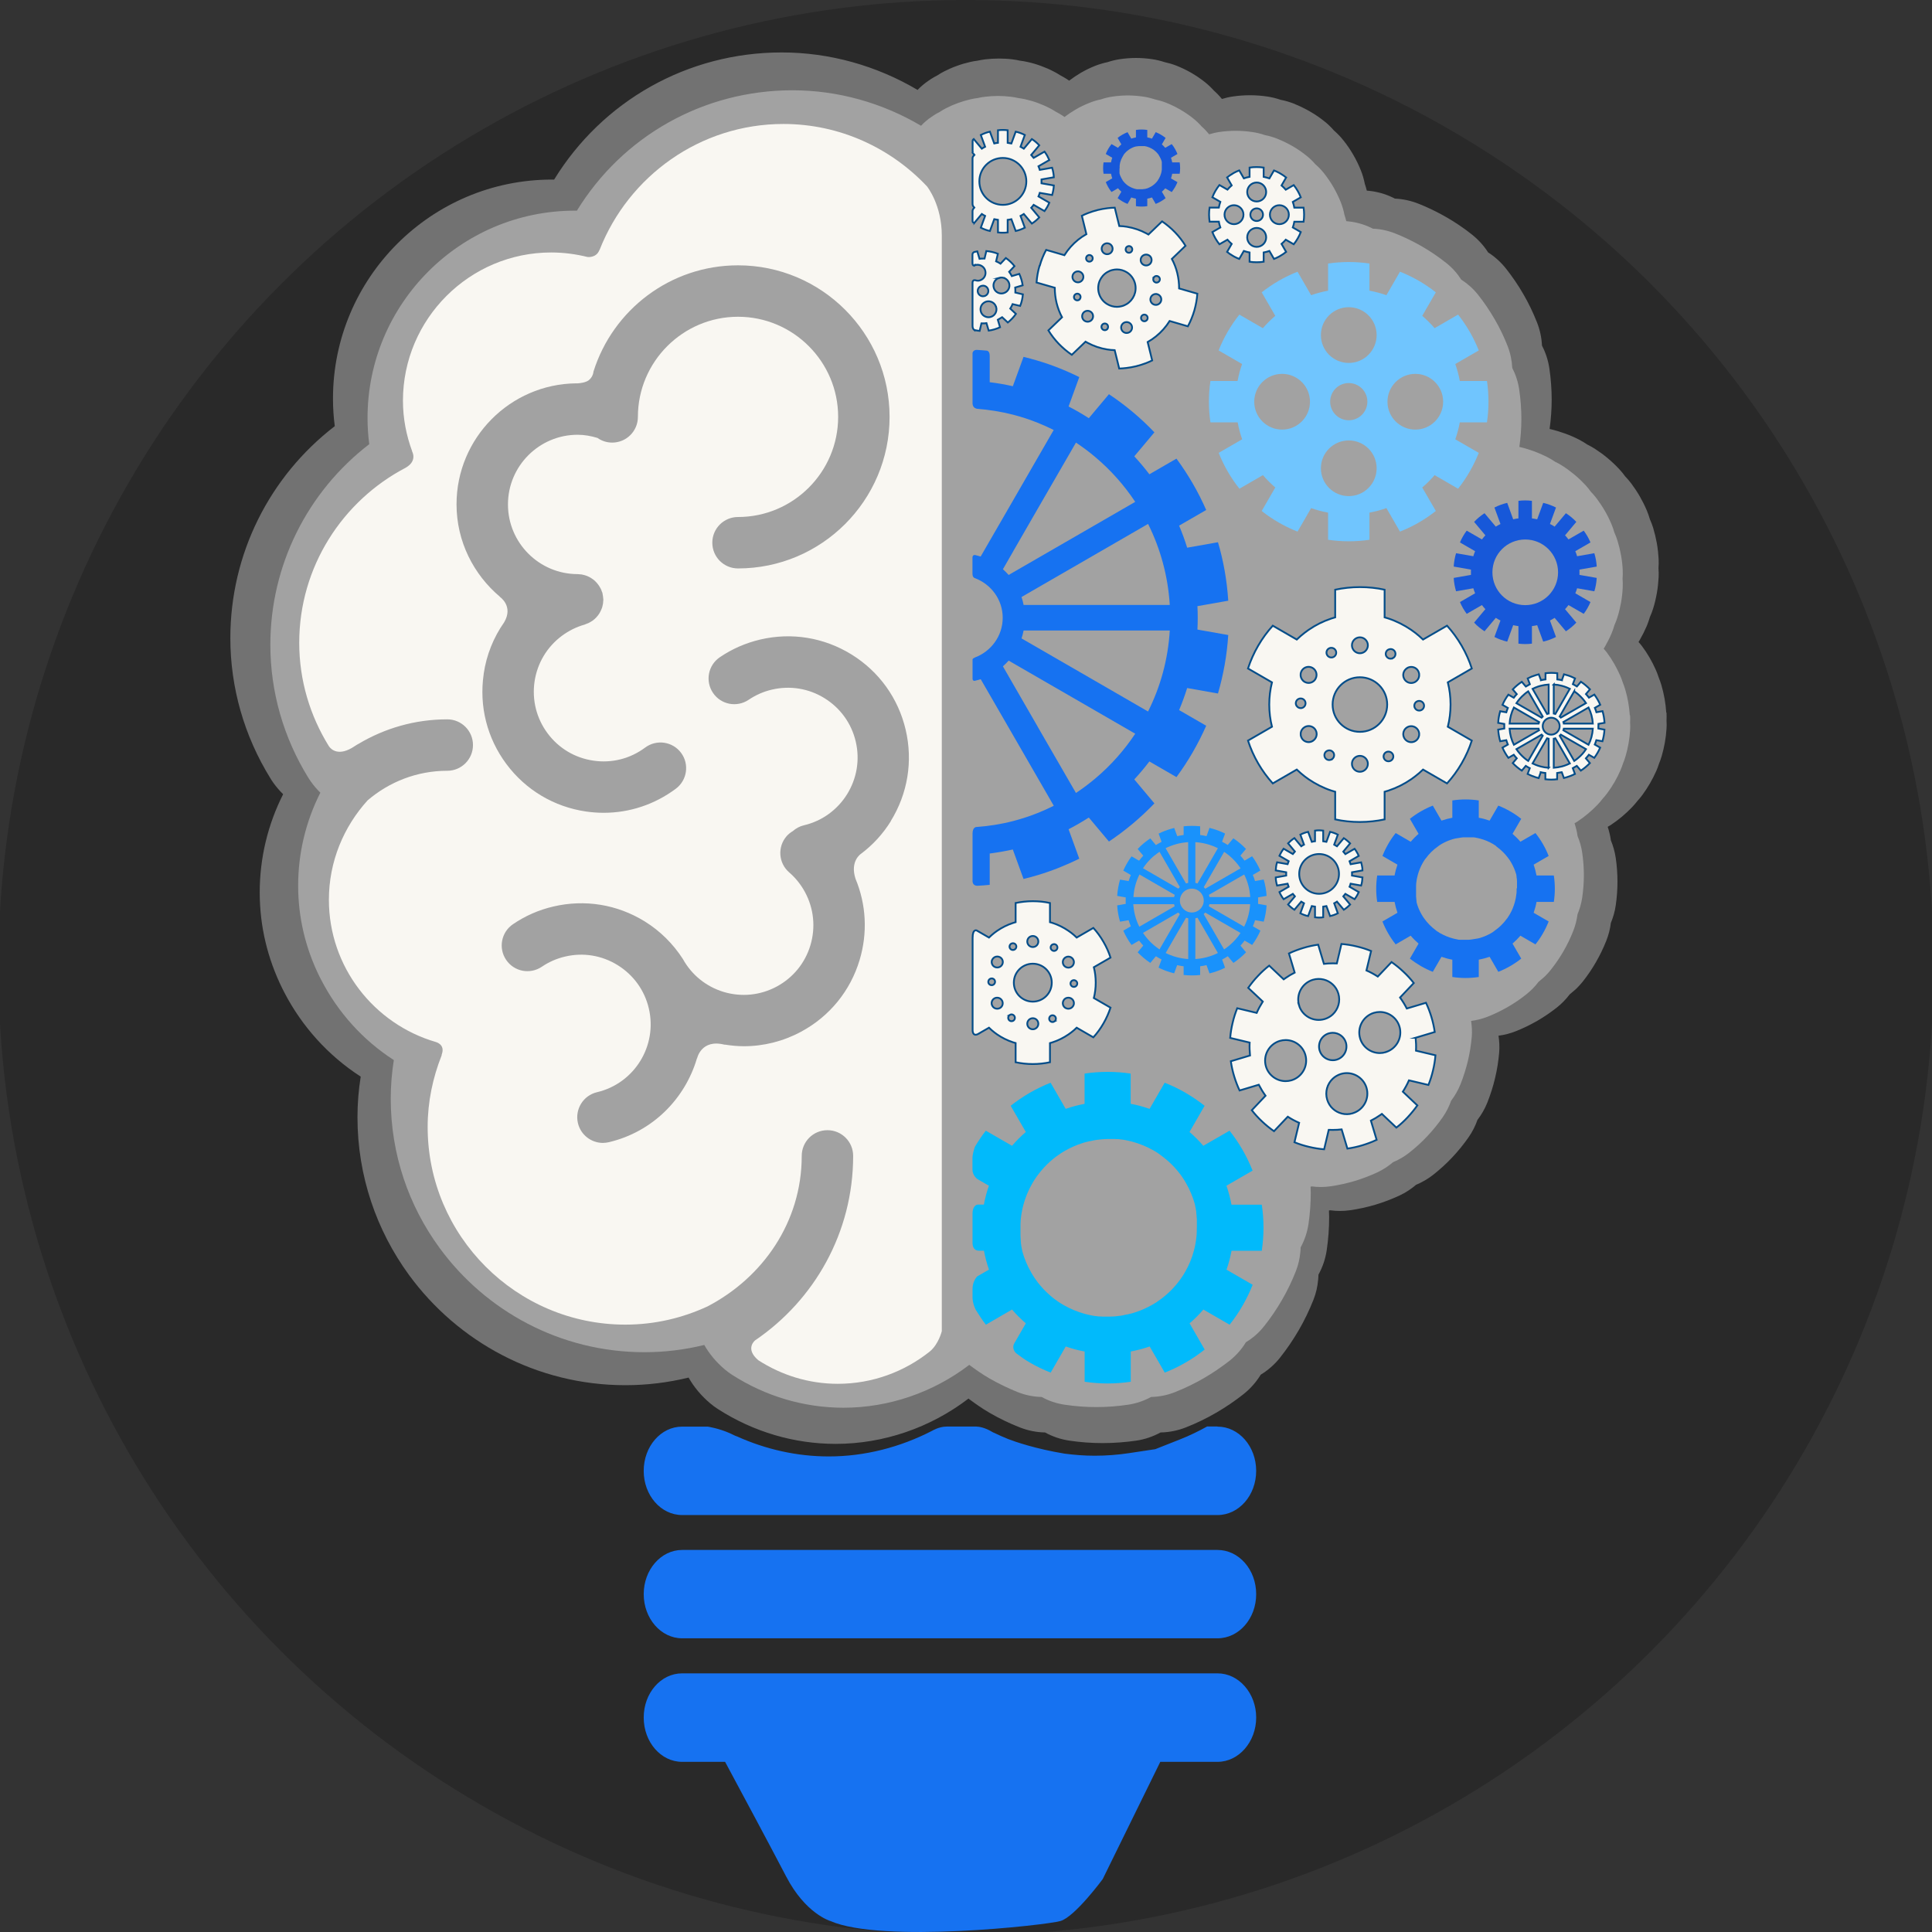
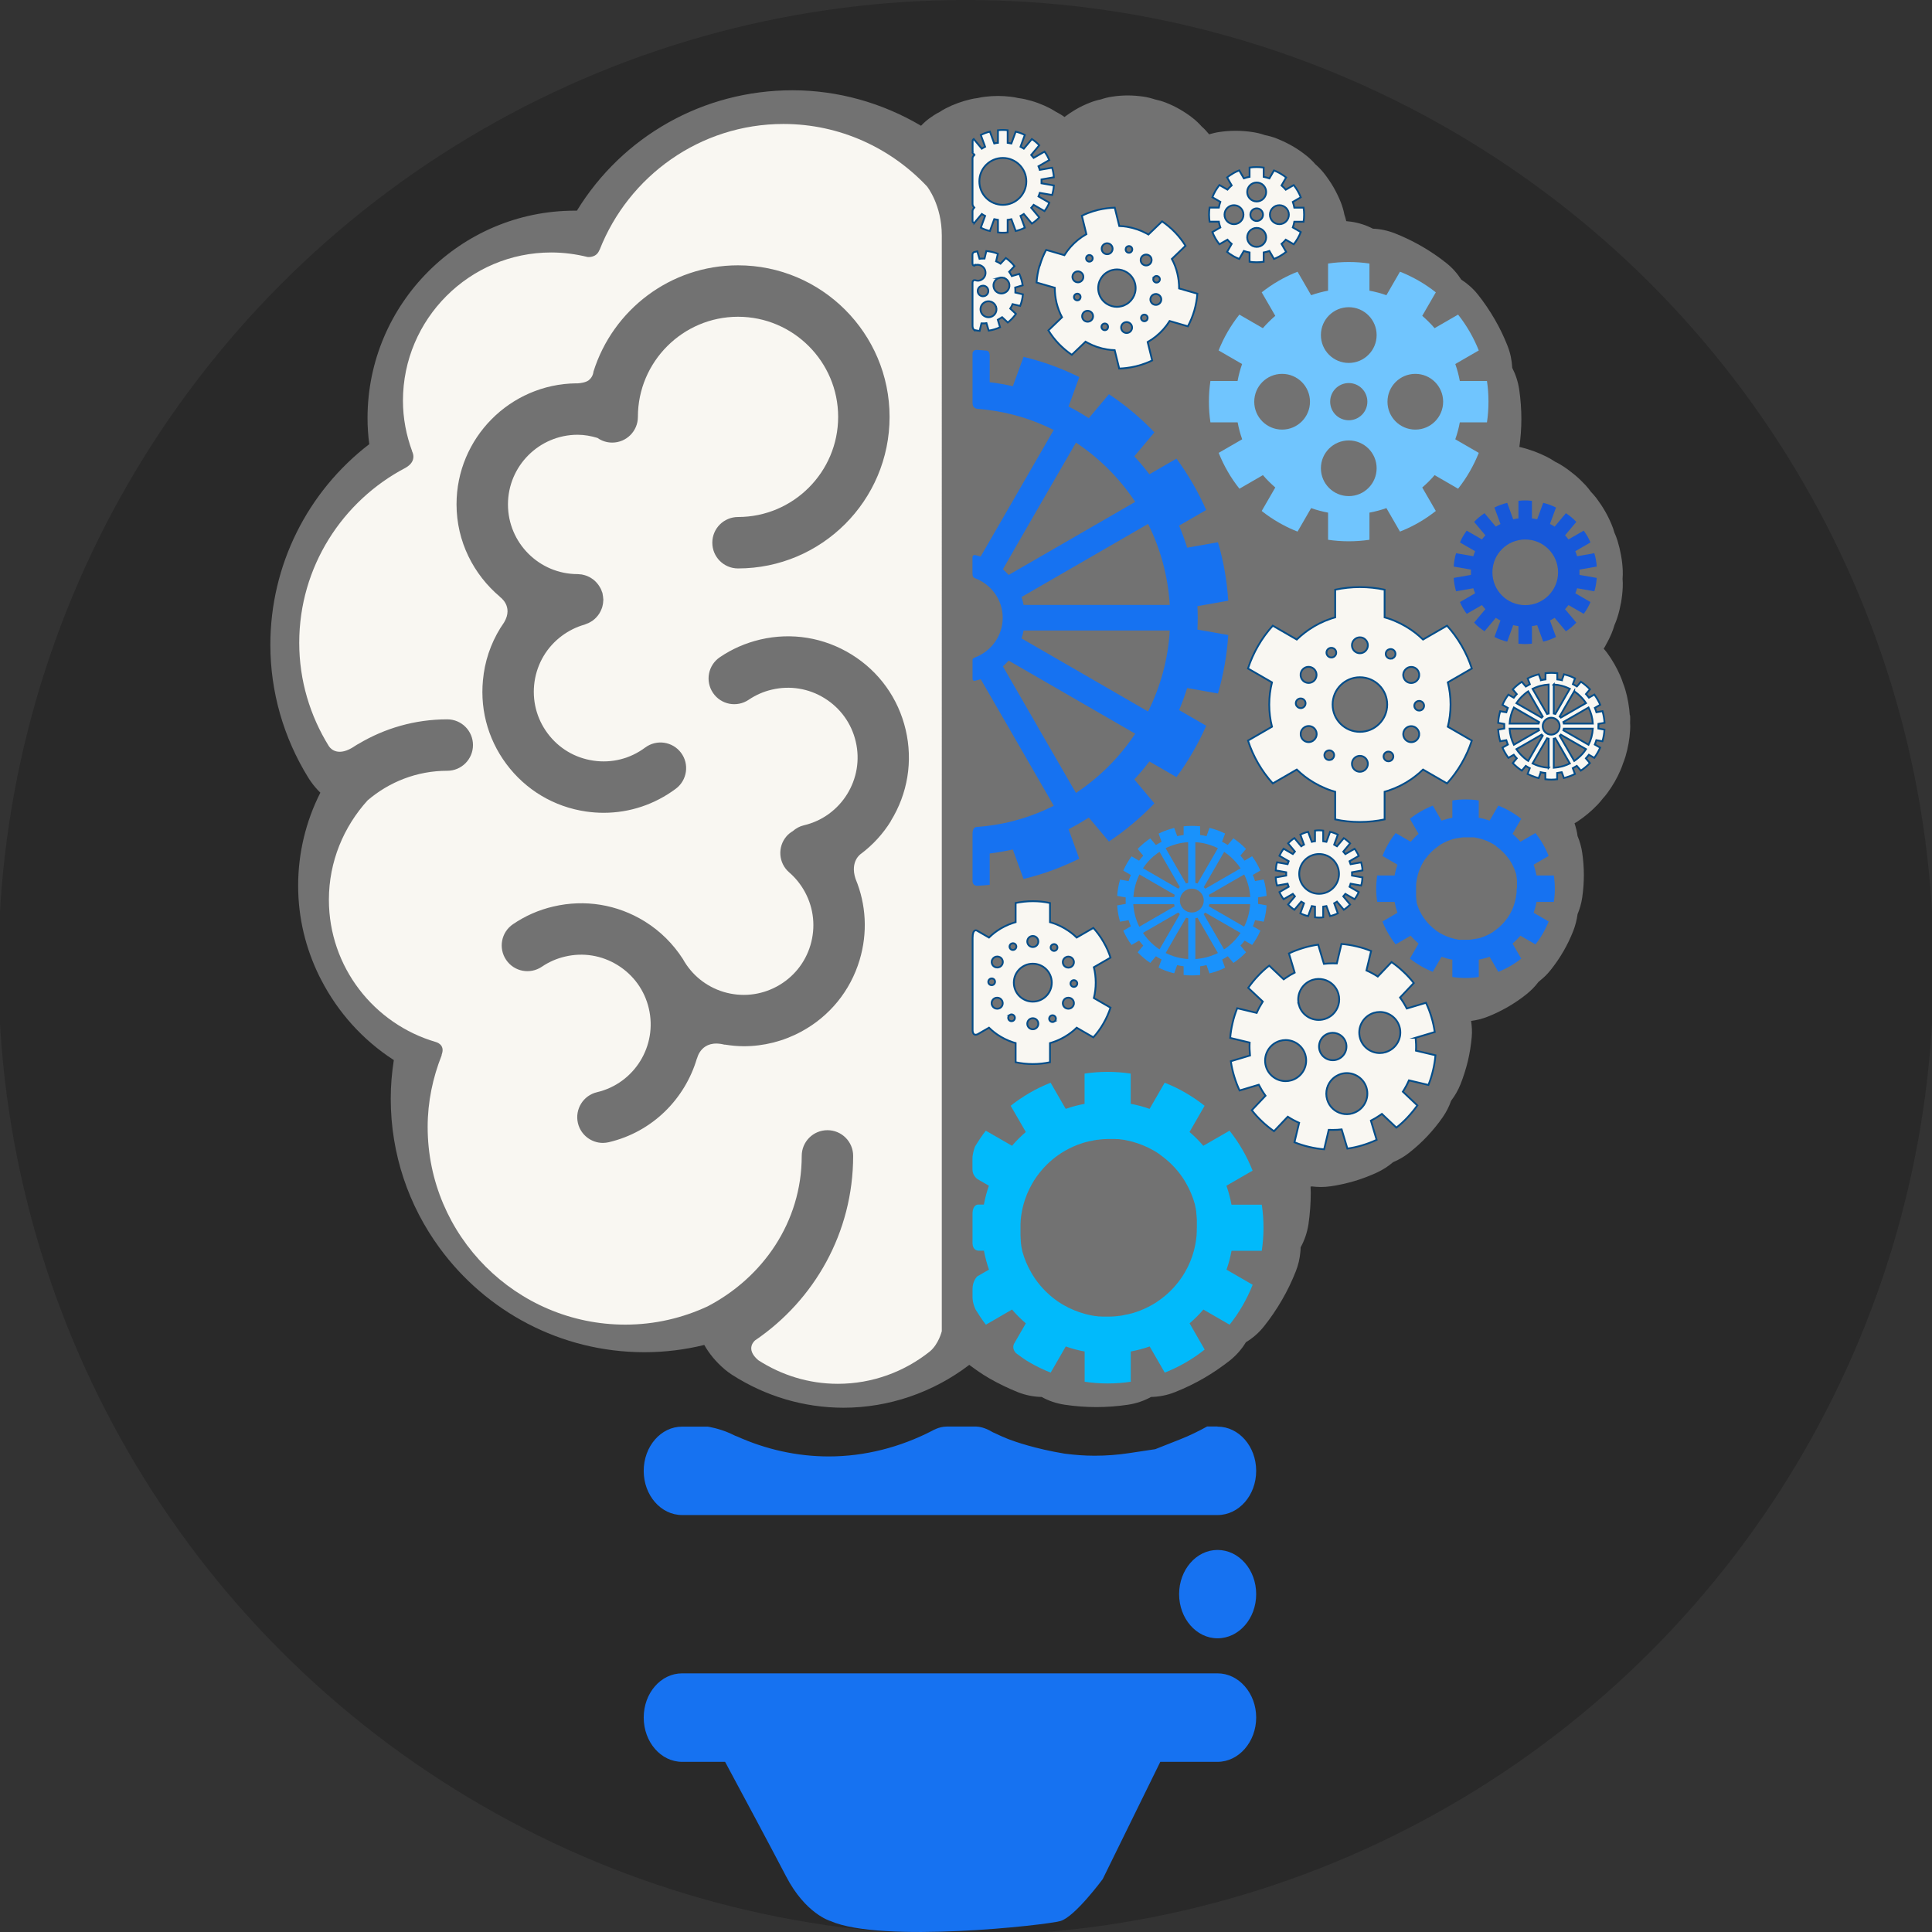
<svg xmlns="http://www.w3.org/2000/svg" id="subtitle" viewBox="0 0 268.98 268.98">
  <rect x="0" y="0" width="268.98" height="268.98" fill="#333333" stroke="none" />
  <defs>
    <style>
      .cls-1 {
        fill: #292929;
      }

      .cls-1, .cls-2, .cls-3, .cls-4, .cls-5, .cls-6, .cls-7, .cls-8, .cls-9 {
        stroke-width: 0px;
      }

      .cls-2 {
        fill: #01bafb;
      }

      .cls-2, .cls-3, .cls-4, .cls-10, .cls-5, .cls-8, .cls-9 {
        fill-rule: evenodd;
      }

      .cls-3, .cls-7 {
        fill: #1672f1;
      }

      .cls-4 {
        fill: #1758d9;
      }

      .cls-10 {
        stroke: #044d89;
        stroke-miterlimit: 10;
        stroke-width: .25px;
      }

      .cls-10, .cls-6 {
        fill: #f9f7f2;
      }

      .cls-5 {
        fill: #fff;
        opacity: .34;
      }

      .cls-8 {
        fill: #70c5fe;
      }

      .cls-9 {
        fill: #1992fc;
      }
    </style>
  </defs>
  <circle class="cls-1" cx="134.49" cy="134.72" r="134.72" />
  <g>
-     <path class="cls-5" d="M231.98,99.2c-.08-1.29-.31-2.57-.67-3.8-.11-.36-.23-.71-.37-1.05-.11-.35-.24-.69-.39-1.04-.52-1.18-1.16-2.3-1.93-3.33-.16-.21-.33-.41-.5-.6.05-.09.11-.18.17-.27.36-.63.69-1.29.98-1.96.17-.41.31-.82.43-1.23.18-.39.33-.79.46-1.21.21-.68.38-1.39.51-2.12.13-.73.21-1.48.25-2.21.02-.42.01-.84-.02-1.26.03-.42.04-.85.02-1.29-.04-.73-.12-1.46-.25-2.21-.13-.71-.3-1.41-.5-2.09-.13-.42-.28-.83-.46-1.22-.12-.41-.26-.83-.43-1.23-.29-.68-.62-1.34-.97-1.95-.36-.63-.77-1.24-1.2-1.82-.27-.35-.55-.68-.85-.99-.25-.35-.52-.68-.82-1-.49-.53-1.03-1.04-1.58-1.5-.55-.47-1.15-.9-1.76-1.3-.37-.24-.75-.45-1.13-.64-.36-.25-.74-.47-1.14-.68-.64-.33-1.32-.62-1.99-.86-.67-.24-1.37-.45-2.06-.61-.01,0-.03,0-.04,0,.19-1.37.29-2.75.29-4.12s-.11-2.89-.32-4.31c-.17-1.14-.52-2.21-1.03-3.18-.05-1.09-.28-2.19-.7-3.25-.53-1.34-1.16-2.66-1.89-3.91-.72-1.26-1.55-2.46-2.44-3.59-.71-.89-1.55-1.64-2.47-2.23-.59-.92-1.34-1.76-2.23-2.47-1.13-.9-2.34-1.72-3.56-2.42-.22-.13-.44-.25-.72-.4-1.04-.56-2.12-1.07-3.21-1.5-1.07-.42-2.17-.65-3.26-.7-.97-.51-2.04-.86-3.17-1.03-.24-.04-.49-.05-.74-.08-.08-.33-.17-.65-.28-.96-.12-.61-.29-1.22-.53-1.82-.3-.76-.66-1.5-1.08-2.22-.4-.7-.86-1.37-1.36-1.99-.4-.51-.85-.97-1.32-1.38-.41-.47-.86-.91-1.36-1.3-.63-.5-1.31-.97-2.02-1.37-.03-.02-.36-.2-.41-.23-.59-.32-1.2-.6-1.82-.85-.59-.23-1.2-.41-1.8-.52-.6-.21-1.22-.36-1.86-.46-.8-.12-1.62-.18-2.43-.18s-1.62.06-2.42.18c-.51.07-1,.2-1.48.34-.34-.42-.71-.81-1.11-1.16-.38-.43-.81-.83-1.27-1.2-.59-.46-1.21-.89-1.9-1.29-.66-.38-1.36-.71-2.06-.99-.54-.21-1.09-.37-1.64-.49-.55-.18-1.13-.32-1.72-.41-.75-.11-1.51-.17-2.25-.17s-1.51.06-2.26.17c-.59.09-1.16.23-1.71.41-.56.12-1.11.28-1.66.49-.69.27-1.38.6-2.07,1-.56.33-1.1.7-1.62,1.09-.11-.07-.21-.15-.32-.22-.3-.19-.61-.37-.92-.53-.29-.19-.59-.36-.9-.52-.57-.3-1.17-.56-1.75-.77-.62-.23-1.25-.42-1.9-.56-.34-.08-.69-.14-1.03-.18-.36-.08-.72-.15-1.09-.19-.63-.08-1.26-.11-1.88-.11s-1.25.04-1.88.11c-.37.05-.74.11-1.1.19-.34.04-.68.1-1.02.18-.64.15-1.28.33-1.86.55-.62.22-1.22.49-1.79.78-.31.16-.61.34-.9.53-.29.15-.58.31-.86.49-.28.18-.55.37-.79.55-.14.1-.27.21-.4.32-.25.21-.49.44-.71.67-5.7-3.37-12.23-5.22-18.91-5.22-13.14,0-24.98,6.77-31.69,17.7-.1,0-.2,0-.3,0-16.81,0-30.49,13.68-30.49,30.49,0,1.28.08,2.57.25,3.84-9.1,7-14.54,17.81-14.54,29.51,0,6.88,1.93,13.63,5.58,19.52h0c.04.06.12.19.12.2.08.12.16.25.25.37.42.59.88,1.14,1.4,1.64-2.13,4.21-3.26,8.88-3.26,13.67s1.12,9.25,3.12,13.33c.09.18.19.36.28.55,2.45,4.75,6.12,8.84,10.66,11.77-.3,1.88-.45,3.77-.45,5.66,0,8.2,2.67,15.78,7.17,21.95,6.79,9.29,17.76,15.35,30.13,15.35,2.99,0,5.93-.36,8.8-1.06.74,1.31,1.75,2.53,3.01,3.59.34.29.69.55,1.07.79,4.93,3.17,10.6,4.85,16.4,4.85,6.65,0,13.19-2.25,18.49-6.31.04.03.08.07.12.1l.11.08c.71.52,1.6,1.17,2.71,1.81,1.34.78,2.76,1.46,4.21,2.03,1.15.45,2.33.68,3.51.7,1.03.57,2.17.96,3.39,1.14,1.53.23,3.1.34,4.65.34s3.12-.12,4.65-.34c1.22-.18,2.36-.58,3.39-1.14,1.17-.02,2.36-.25,3.51-.7,1.45-.57,2.86-1.25,4.2-2.03,1.35-.78,2.65-1.66,3.87-2.63.96-.77,1.75-1.68,2.36-2.68,1-.61,1.92-1.4,2.68-2.36.97-1.22,1.85-2.52,2.63-3.86.78-1.35,1.46-2.76,2.03-4.2.37-.93.58-1.88.66-2.83.02-.23.04-.46.04-.68.57-1.03.97-2.18,1.15-3.4.23-1.54.34-3.1.34-4.65,0-.29-.02-.59-.03-.88.06-.01.13-.02.19-.03.43.06.87.09,1.32.09.48,0,.96-.03,1.45-.1,1.18-.17,2.36-.43,3.51-.77,1.14-.34,2.26-.77,3.34-1.27.86-.4,1.63-.91,2.32-1.5.84-.35,1.64-.81,2.38-1.39.94-.74,1.83-1.55,2.66-2.43.82-.87,1.58-1.81,2.26-2.78.54-.77.95-1.59,1.25-2.44.55-.72,1.02-1.52,1.37-2.4.44-1.11.81-2.26,1.08-3.42.28-1.16.47-2.35.57-3.54.07-.81.02-1.59-.09-2.36.81-.1,1.62-.31,2.4-.62,1.02-.4,2.02-.89,3-1.45.95-.55,1.87-1.18,2.72-1.85.68-.54,1.27-1.15,1.78-1.82.12-.09.24-.21.36-.31.21-.18.43-.35.63-.55.29-.29.57-.6.83-.92.68-.86,1.31-1.78,1.85-2.73.55-.95,1.03-1.95,1.44-2.98.32-.81.53-1.64.63-2.47.32-.77.56-1.59.68-2.45.16-1.09.24-2.2.24-3.3s-.08-2.2-.24-3.3c-.13-.86-.36-1.68-.68-2.45-.08-.63-.24-1.26-.44-1.88.15-.09.3-.17.44-.26,1.07-.71,2.06-1.54,2.95-2.47.26-.28.51-.56.74-.86.25-.27.48-.55.7-.85.76-1.03,1.41-2.16,1.93-3.33.15-.34.28-.69.39-1.04.14-.34.27-.69.37-1.05.36-1.23.59-2.51.67-3.8.02-.37.03-.74,0-1.11.02-.37.01-.73,0-1.11Z" />
    <path class="cls-5" d="M226.91,99.62c-.08-1.22-.29-2.44-.63-3.6-.1-.34-.22-.67-.35-1-.1-.33-.23-.66-.37-.98-.49-1.11-1.1-2.18-1.82-3.16-.15-.2-.31-.38-.47-.57.05-.09.11-.17.16-.25.34-.6.66-1.22.93-1.86.16-.38.3-.77.41-1.17.17-.37.31-.75.43-1.14.2-.64.36-1.31.49-2.01.12-.7.2-1.4.23-2.1.02-.4.01-.8-.02-1.19.03-.4.04-.81.02-1.22-.03-.69-.11-1.39-.24-2.09-.12-.67-.28-1.33-.48-1.98-.12-.4-.27-.78-.44-1.16-.11-.39-.24-.78-.41-1.17-.27-.64-.58-1.27-.92-1.85-.34-.59-.73-1.17-1.14-1.72-.25-.33-.52-.64-.8-.93-.23-.33-.49-.64-.77-.95-.47-.5-.97-.98-1.5-1.42-.53-.44-1.09-.86-1.67-1.23-.35-.23-.71-.43-1.07-.6-.34-.23-.7-.45-1.08-.64-.61-.31-1.25-.59-1.88-.82-.64-.23-1.3-.43-1.95-.58-.01,0-.03,0-.04,0,.18-1.29.28-2.6.28-3.9s-.1-2.73-.3-4.09c-.16-1.08-.49-2.09-.97-3.02-.05-1.03-.26-2.07-.66-3.08-.5-1.27-1.1-2.52-1.79-3.7-.69-1.19-1.46-2.33-2.31-3.4-.67-.85-1.47-1.55-2.34-2.11-.56-.87-1.26-1.67-2.12-2.34-1.07-.85-2.22-1.63-3.37-2.29-.21-.12-.41-.24-.68-.38-.98-.53-2.01-1.01-3.04-1.42-1.01-.4-2.05-.62-3.09-.66-.92-.48-1.93-.81-3.01-.97-.23-.03-.47-.05-.7-.08-.07-.31-.16-.61-.26-.91-.11-.58-.28-1.16-.5-1.72-.29-.72-.63-1.42-1.02-2.1-.38-.66-.82-1.29-1.28-1.89-.38-.48-.8-.92-1.25-1.31-.38-.44-.81-.86-1.29-1.23-.6-.48-1.24-.92-1.91-1.3-.03-.02-.34-.19-.39-.22-.56-.3-1.14-.57-1.72-.8-.56-.22-1.13-.39-1.71-.5-.56-.2-1.15-.34-1.77-.43-.76-.11-1.53-.17-2.3-.17s-1.54.06-2.29.17c-.48.07-.95.19-1.4.32-.33-.4-.67-.77-1.05-1.1-.36-.41-.76-.79-1.2-1.14-.55-.44-1.15-.84-1.8-1.22-.63-.36-1.28-.68-1.95-.94-.51-.2-1.03-.35-1.55-.46-.52-.17-1.07-.31-1.63-.39-.71-.1-1.43-.16-2.13-.16s-1.43.05-2.14.16c-.56.08-1.1.21-1.62.39-.53.11-1.05.26-1.57.47-.66.26-1.31.57-1.96.95-.53.31-1.05.66-1.54,1.03-.1-.07-.2-.14-.3-.21-.28-.18-.57-.35-.87-.5-.27-.18-.56-.34-.85-.5-.54-.28-1.11-.53-1.66-.73-.58-.22-1.19-.39-1.79-.53-.33-.07-.65-.13-.98-.17-.34-.08-.68-.14-1.03-.18-.59-.07-1.19-.11-1.78-.11s-1.19.04-1.78.11c-.35.04-.7.1-1.04.18-.32.04-.64.09-.97.17-.61.14-1.22.32-1.76.52-.59.21-1.16.46-1.7.74-.3.15-.58.32-.85.5-.28.14-.55.29-.81.46-.26.17-.52.35-.75.52-.13.1-.26.2-.38.31-.24.2-.46.42-.67.64-5.39-3.19-11.58-4.94-17.9-4.94-12.44,0-23.66,6.41-30.01,16.76-.09,0-.19,0-.28,0-15.92,0-28.87,12.95-28.87,28.87,0,1.22.08,2.43.24,3.64-8.62,6.63-13.77,16.87-13.77,27.94,0,6.52,1.83,12.91,5.28,18.49h0c.04.06.12.18.12.19.08.12.15.23.24.35.39.56.84,1.08,1.32,1.55-2.02,3.99-3.09,8.41-3.09,12.94s1.06,8.76,2.95,12.62c.09.17.18.34.27.52,2.32,4.5,5.8,8.38,10.1,11.15-.28,1.78-.43,3.57-.43,5.36,0,7.77,2.52,14.95,6.79,20.78,6.43,8.8,16.82,14.53,28.53,14.53,2.83,0,5.61-.34,8.33-1.01.71,1.25,1.66,2.39,2.85,3.4.32.27.66.52,1.01.75,4.67,3,10.04,4.59,15.53,4.59,6.3,0,12.49-2.13,17.51-5.97.04.03.07.06.11.09l.1.07c.68.5,1.52,1.11,2.56,1.71,1.27.73,2.61,1.38,3.98,1.93,1.09.43,2.21.65,3.32.67.97.54,2.06.91,3.21,1.08,1.45.22,2.94.33,4.41.33s2.95-.11,4.41-.33c1.16-.17,2.24-.55,3.21-1.08,1.11-.02,2.24-.24,3.32-.67,1.37-.54,2.71-1.19,3.98-1.92,1.28-.74,2.51-1.58,3.67-2.49.91-.73,1.66-1.59,2.23-2.54.95-.57,1.82-1.32,2.54-2.24.92-1.15,1.75-2.38,2.49-3.66.74-1.27,1.38-2.61,1.92-3.98.35-.88.55-1.78.63-2.68.02-.22.04-.43.04-.65.54-.98.91-2.06,1.09-3.22.21-1.46.32-2.94.32-4.4,0-.28-.02-.56-.03-.83.06-.01.12-.01.18-.03.41.05.83.08,1.25.08.45,0,.91-.03,1.37-.1,1.12-.16,2.23-.41,3.32-.73,1.08-.32,2.14-.73,3.16-1.2.81-.38,1.55-.86,2.2-1.42.79-.33,1.55-.77,2.25-1.32.89-.7,1.74-1.47,2.52-2.3.78-.83,1.5-1.71,2.14-2.63.51-.73.9-1.51,1.18-2.31.52-.68.96-1.44,1.3-2.28.42-1.05.76-2.14,1.03-3.24.26-1.1.44-2.23.54-3.35.07-.76.02-1.51-.09-2.24.77-.1,1.53-.29,2.28-.58.97-.38,1.92-.84,2.84-1.37.9-.52,1.77-1.11,2.58-1.76.64-.51,1.21-1.09,1.68-1.72.12-.09.22-.2.34-.29.2-.17.4-.33.59-.52.28-.27.54-.56.79-.88.65-.82,1.24-1.68,1.76-2.58.52-.9.98-1.85,1.36-2.82.3-.77.5-1.56.6-2.34.31-.73.53-1.5.65-2.32.15-1.03.23-2.09.23-3.12s-.08-2.09-.23-3.12c-.12-.81-.34-1.59-.65-2.32-.07-.6-.23-1.19-.42-1.78.14-.08.28-.16.42-.25,1.01-.67,1.95-1.46,2.79-2.34.25-.26.48-.53.7-.82.23-.25.45-.52.66-.8.72-.98,1.34-2.04,1.82-3.16.14-.32.26-.65.37-.98.13-.32.25-.65.35-1,.34-1.17.56-2.38.63-3.6.02-.35.03-.7,0-1.05.02-.35.01-.7,0-1.05Z" />
    <path class="cls-6" d="M129.06,25.95c-5.02-5.33-12.12-8.69-19.99-8.69-11.62,0-21.56,7.28-25.58,17.5-.02.03-.04.06-.06.1-.44,1.08-1.63.92-1.63.92h0c-1.62-.4-3.31-.63-5.06-.63-11.37,0-20.64,9.27-20.64,20.64,0,2.47.47,4.83,1.28,7.03h-.02s.81,1.33-.87,2.29c-.01,0-.02.02-.03.02-8.78,4.6-14.8,13.79-14.8,24.36,0,5.27,1.52,10.18,4.11,14.37,0,0,.01.02.03.04,0,0,.01.02.02.03.23.33,1.29,1.52,3.61-.08.2-.14.36-.22.49-.29,3.62-2.16,7.84-3.41,12.35-3.41,1.98,0,3.58,1.6,3.58,3.58s-1.6,3.58-3.58,3.58c-4.23,0-8.1,1.56-11.09,4.12-3.33,3.67-5.39,8.52-5.39,13.84,0,9.37,6.3,17.3,14.88,19.8,0,0,0,0,0,0,0,0,1.36.32.83,1.74-.02.07,0,.09-.02.14-1.22,3.09-1.94,6.43-1.94,9.95,0,15.16,12.36,27.52,27.52,27.52,4.09,0,7.96-.92,11.45-2.54-.01-.02-.03-.05,0,0,7.67-4,13.11-11.72,13.11-20.95,0-1.98,1.6-3.58,3.58-3.58s3.58,1.6,3.58,3.58c0,10.68-5.42,20.09-13.65,25.68h0s-1.47,1.15.45,2.77c3.2,2.06,6.99,3.28,11.06,3.28,4.83,0,9.28-1.69,12.8-4.49,1.25-1.03,1.68-2.84,1.68-2.84V32.78c0-4.23-2.01-6.77-2.06-6.83ZM67.34,93.82c.38-2.63,1.37-5.07,2.85-7.18,0,0,0,0,0,0,1.34-2.27-.61-3.55-.61-3.55h.03c-3.68-3.1-6.05-7.71-6.05-12.88,0-9.22,7.45-16.73,16.64-16.84h0s.02,0,.03,0c.06,0,.12,0,.18,0,0,0,.01,0,.02,0,.34-.02,1.06-.1,1.51-.41.33-.26.62-.65.69-1.24,2.69-8.56,10.68-14.78,20.12-14.78,11.63,0,21.1,9.46,21.1,21.1s-9.46,21.1-21.1,21.1c-1.98,0-3.58-1.6-3.58-3.58s1.6-3.58,3.58-3.58c7.69,0,13.94-6.26,13.94-13.94s-6.26-13.94-13.94-13.94-13.94,6.26-13.94,13.94c0,1.98-1.6,3.58-3.58,3.58-.76,0-1.47-.24-2.05-.65-.89-.27-1.81-.44-2.76-.44-5.35,0-9.7,4.35-9.7,9.7s4.35,9.7,9.7,9.7c.08,0,.15.02.23.02.11,0,.23.02.34.03.13.02.25.05.38.09.09.03.19.05.28.09.13.05.25.1.37.16.09.04.17.09.25.14.11.07.22.14.32.22.08.06.16.13.24.2.09.08.17.17.25.26.07.08.14.17.21.26.07.1.14.2.2.3.06.09.11.19.16.29.06.12.1.24.14.36.02.07.06.12.08.19.01.04.01.08.02.12.03.12.05.23.06.35.02.13.03.25.04.38,0,.04.01.08.01.12,0,.07-.02.13-.02.19,0,.13-.02.27-.04.4-.02.11-.04.21-.07.32-.03.12-.06.23-.11.34-.04.11-.09.21-.14.32-.05.1-.1.2-.16.3-.06.1-.13.19-.2.29-.07.09-.14.18-.22.26s-.16.16-.24.24c-.09.08-.17.15-.27.22-.1.07-.19.13-.3.19-.1.06-.19.11-.29.16-.12.05-.23.1-.36.14-.07.02-.12.06-.19.08-1.14.32-2.2.85-3.16,1.56-2.08,1.55-3.43,3.81-3.81,6.38-.37,2.56.27,5.12,1.82,7.2,1.55,2.08,3.81,3.43,6.38,3.8,2.56.38,5.12-.27,7.2-1.82,1.59-1.18,3.82-.85,5,.73,1.18,1.58.85,3.82-.73,5-2.94,2.19-6.43,3.35-10.04,3.35-.82,0-1.64-.06-2.47-.18-4.45-.65-8.39-3-11.08-6.61-2.69-3.61-3.81-8.05-3.16-12.51ZM124.03,114.32c-1.11,1.79-2.52,3.32-4.16,4.55h0s-1.57,1-.76,3.48c0,0,0,0,0,0,1.49,3.58,1.7,7.53.57,11.3-1.29,4.31-4.19,7.86-8.15,9.99-2.49,1.34-5.22,2.02-7.97,2.02-.89,0-1.78-.09-2.67-.23v.02c-3.27-.85-3.84,1.9-3.84,1.9h-.02c-1.65,5.61-6.16,10.23-12.26,11.67-.28.06-.55.1-.83.1-1.62,0-3.09-1.11-3.48-2.76-.45-1.92.74-3.85,2.66-4.3,5.21-1.23,8.44-6.46,7.21-11.67-.59-2.52-2.14-4.66-4.34-6.02-2.21-1.37-4.81-1.79-7.33-1.19-1.16.27-2.25.75-3.22,1.41-1.64,1.11-3.86.69-4.97-.95-1.11-1.63-.69-3.86.95-4.97,1.7-1.16,3.59-1.99,5.61-2.46,4.38-1.03,8.9-.3,12.73,2.07,2.18,1.35,3.96,3.14,5.31,5.23,1.23,2.22,3.24,3.85,5.68,4.59,2.48.74,5.1.48,7.39-.75,2.28-1.23,3.95-3.27,4.69-5.75.74-2.48.48-5.1-.75-7.39-.57-1.05-1.31-1.98-2.2-2.75-1.5-1.29-1.66-3.55-.37-5.04.25-.29.55-.52.87-.71.43-.38.94-.67,1.54-.81,5.21-1.22,8.45-6.46,7.22-11.66-.59-2.52-2.13-4.66-4.34-6.03-2.2-1.37-4.81-1.79-7.33-1.2-1.17.27-2.25.75-3.23,1.41-1.64,1.11-3.86.69-4.97-.95-1.11-1.64-.69-3.86.95-4.97,1.7-1.16,3.59-1.98,5.61-2.46,4.38-1.03,8.9-.29,12.73,2.08,3.83,2.37,6.5,6.09,7.53,10.47,1.03,4.38.29,8.9-2.08,12.73Z" />
    <path class="cls-8" d="M172.31,58.8c.15.81.36,1.6.63,2.36l-3.27,1.89c.35.88.77,1.75,1.26,2.6.49.85,1.03,1.64,1.63,2.39l3.27-1.89c.53.62,1.11,1.19,1.72,1.72l-1.89,3.27c.74.59,1.54,1.13,2.39,1.62.15.09.3.17.45.25.7.38,1.42.72,2.15,1l1.89-3.27c.76.27,1.55.48,2.36.63v3.78c.94.14,1.9.21,2.88.21s1.94-.07,2.88-.21v-3.78c.81-.15,1.6-.36,2.36-.63l1.89,3.27c.73-.29,1.45-.62,2.15-1,.15-.08.3-.17.45-.25.85-.49,1.64-1.03,2.39-1.62l-1.89-3.27c.62-.53,1.2-1.11,1.72-1.72l3.27,1.89c.59-.75,1.14-1.54,1.62-2.39.49-.85.91-1.72,1.26-2.6l-3.27-1.89c.27-.76.48-1.55.63-2.36h3.78c.14-.94.21-1.9.21-2.88s-.07-1.94-.21-2.88h-3.78c-.15-.81-.36-1.6-.63-2.36l3.27-1.89c-.35-.88-.77-1.75-1.26-2.6-.49-.85-1.03-1.64-1.62-2.39l-3.27,1.89c-.53-.62-1.11-1.19-1.72-1.72l1.89-3.27c-.75-.59-1.54-1.13-2.39-1.62-.15-.09-.3-.17-.45-.25-.71-.38-1.42-.72-2.15-1l-1.89,3.27c-.76-.27-1.55-.48-2.36-.63v-3.78c-.94-.14-1.9-.21-2.88-.21s-1.94.07-2.88.21v3.78c-.81.15-1.6.36-2.36.63l-1.89-3.27c-.73.29-1.45.62-2.15,1-.15.08-.3.17-.45.25-.85.49-1.64,1.03-2.39,1.62l1.89,3.27c-.62.53-1.2,1.11-1.73,1.72l-3.27-1.89c-.59.74-1.13,1.54-1.63,2.39-.49.85-.91,1.72-1.26,2.6l3.27,1.89c-.27.76-.48,1.55-.63,2.36h-3.78c-.14.94-.21,1.9-.21,2.88s.07,1.94.21,2.88h3.78ZM197.05,52.05h0c2.14,0,3.87,1.74,3.87,3.88s-1.73,3.88-3.87,3.88h0c-2.14,0-3.88-1.73-3.88-3.88s1.74-3.88,3.88-3.88ZM187.78,42.77c2.14,0,3.88,1.74,3.88,3.88s-1.74,3.88-3.88,3.88-3.88-1.73-3.88-3.88,1.74-3.88,3.88-3.88ZM190.37,55.92c0,1.43-1.16,2.59-2.59,2.59s-2.59-1.16-2.59-2.59,1.16-2.59,2.59-2.59,2.59,1.16,2.59,2.59ZM187.78,61.32c2.14,0,3.88,1.73,3.88,3.87s-1.73,3.88-3.88,3.88-3.88-1.74-3.88-3.88,1.74-3.87,3.88-3.87ZM178.5,52.05c2.14,0,3.88,1.74,3.88,3.88s-1.74,3.88-3.88,3.88-3.88-1.73-3.88-3.88,1.74-3.88,3.88-3.88Z" />
    <path class="cls-10" d="M203.5,89.91c-.59-1.02-1.28-1.96-2.04-2.8l-3.34,1.93c-.18-.17-.36-.34-.55-.5-.35-.3-.72-.59-1.1-.85-.97-.66-2.03-1.2-3.17-1.58-.18-.06-.35-.11-.53-.16v-3.85c-1.11-.24-2.26-.36-3.44-.36s-2.33.13-3.44.36v3.85c-.18.05-.36.1-.53.16-1.14.38-2.2.91-3.17,1.58-.38.26-.75.55-1.1.85-.19.16-.37.33-.55.5l-3.34-1.93c-.76.84-1.45,1.78-2.04,2.8-.59,1.02-1.06,2.08-1.41,3.16l3.34,1.93c-.25.99-.38,2.03-.38,3.09s.13,2.1.38,3.09l-3.34,1.93c.35,1.08.82,2.14,1.41,3.16.59,1.02,1.28,1.96,2.04,2.8l3.34-1.93c.18.17.36.34.55.5.35.3.72.59,1.1.85.97.66,2.03,1.2,3.17,1.58.18.06.35.11.53.16v3.85c1.11.24,2.26.36,3.44.36s2.33-.13,3.44-.36v-3.85c.18-.05.36-.11.53-.16,1.14-.38,2.2-.91,3.17-1.58.38-.27.75-.55,1.1-.85.19-.16.37-.33.55-.5l3.34,1.93c.76-.84,1.45-1.78,2.04-2.8.59-1.02,1.06-2.08,1.41-3.16l-3.34-1.93c.25-.99.38-2.03.38-3.09s-.13-2.1-.38-3.09l3.34-1.93c-.35-1.08-.82-2.14-1.41-3.16ZM195.92,93c.18-.1.37-.15.56-.15.38,0,.76.2.96.56.07.13.12.27.14.41.01.1.01.2,0,.3-.04.33-.24.64-.55.82-.18.1-.37.15-.56.15-.38,0-.76-.2-.96-.56-.31-.53-.12-1.21.41-1.52ZM189.33,88.73c.61,0,1.11.5,1.11,1.11s-.5,1.11-1.11,1.11-1.11-.5-1.11-1.11.5-1.11,1.11-1.11ZM185.03,90.27c.1-.06.22-.08.33-.08.24,0,.47.13.59.35.18.33.06.74-.27.92-.1.06-.22.08-.33.08-.24,0-.47-.13-.59-.35-.18-.33-.06-.74.27-.92ZM180.49,98.24c-.18-.33-.06-.74.27-.92.1-.06.22-.08.33-.08.24,0,.47.13.59.35.18.33.06.74-.27.92-.1.06-.21.08-.32.08-.24,0-.47-.13-.59-.35ZM182.75,103.17c-.18.1-.37.15-.56.15-.38,0-.76-.2-.96-.56-.07-.13-.12-.27-.14-.41-.01-.1-.01-.2,0-.3.04-.33.24-.64.55-.82.18-.1.37-.15.56-.15.38,0,.76.2.96.56.31.53.13,1.21-.41,1.52ZM183.15,94.52c-.21.36-.58.56-.96.56-.19,0-.38-.05-.56-.15-.31-.18-.5-.49-.55-.82-.01-.1-.01-.2,0-.3.02-.14.06-.28.14-.41.21-.36.58-.56.96-.56.19,0,.38.05.56.15.53.31.71.99.41,1.52ZM185.39,105.74h-.03c-.32.17-.71.05-.89-.27-.18-.33-.06-.74.27-.92.2-.11.43-.11.62-.02.12.06.23.16.3.28.18.33.06.74-.27.92ZM189.33,107.45c-.62,0-1.11-.5-1.11-1.11s.5-1.11,1.11-1.11,1.11.5,1.11,1.11-.5,1.11-1.11,1.11ZM189.33,101.89c-2.1,0-3.8-1.7-3.8-3.8s1.7-3.8,3.8-3.8,3.8,1.7,3.8,3.8-1.7,3.8-3.8,3.8ZM193.63,105.91c-.1.06-.22.08-.33.08-.24,0-.47-.13-.59-.35-.18-.33-.06-.74.27-.92.1-.06.22-.08.33-.08.24,0,.47.13.59.35.18.33.06.74-.27.92ZM193.93,91.62c-.2.11-.43.11-.62.02-.12-.06-.23-.16-.3-.28-.18-.33-.06-.74.27-.92h.03c.32-.17.71-.05.89.27.18.33.06.74-.27.92ZM197.58,102.36c-.02.14-.07.28-.14.41-.21.36-.58.56-.96.56-.19,0-.38-.05-.56-.15-.53-.31-.71-.99-.41-1.52.21-.36.58-.56.96-.56.19,0,.38.05.56.15.31.18.5.49.55.82.01.1.01.2,0,.3ZM197.91,98.85c-.1.06-.22.08-.33.08-.24,0-.47-.13-.59-.35-.18-.33-.06-.74.27-.92.1-.06.22-.08.33-.08.24,0,.47.13.59.35.18.33.06.74-.27.92Z" />
    <path class="cls-10" d="M197.08,144.48l2.67-.8c-.1-.69-.25-1.39-.46-2.08-.21-.69-.46-1.36-.76-1.99l-2.67.8c-.28-.54-.59-1.05-.94-1.53l1.91-2.02c-.43-.55-.91-1.08-1.44-1.57-.52-.5-1.08-.94-1.65-1.35l-1.65,1.74-.27.28c-.51-.33-1.03-.61-1.58-.85l.65-2.71c-.65-.26-1.33-.48-2.03-.64-.7-.17-1.41-.28-2.1-.34l-.64,2.71c-.19-.01-.38-.01-.57-.01-.41,0-.81.02-1.23.07l-.8-2.67c-.69.1-1.39.25-2.08.46-.69.21-1.36.46-1.99.76l.8,2.67c-.44.22-.86.47-1.26.75-.09.06-.18.13-.27.19l-2.02-1.91c-.55.43-1.08.91-1.57,1.44-.5.52-.94,1.08-1.35,1.65l2.03,1.91c-.32.51-.61,1.03-.85,1.58l-2.71-.65c-.26.65-.48,1.33-.64,2.03-.17.7-.28,1.4-.34,2.1l2.71.65c-.03.59-.01,1.19.05,1.8l-2.67.8c.1.69.25,1.39.46,2.08.21.69.46,1.36.76,1.99l2.67-.8c.28.54.59,1.05.94,1.53l-1.91,2.02c.43.55.91,1.08,1.44,1.57.52.5,1.08.94,1.65,1.35l1.65-1.74.27-.28c.5.33,1.03.61,1.58.85l-.65,2.71c.65.26,1.33.48,2.03.64.7.17,1.4.28,2.1.34l.64-2.71c.19,0,.38.01.57.01.41,0,.82-.02,1.23-.07l.8,2.67c.69-.1,1.39-.25,2.08-.46.69-.21,1.36-.46,1.99-.76l-.8-2.67c.44-.22.86-.47,1.26-.75.09-.06.18-.13.27-.19l2.02,1.91c.55-.43,1.08-.91,1.57-1.44.49-.53.94-1.08,1.35-1.65l-2.02-1.91c.32-.5.61-1.03.85-1.58l2.71.64c.26-.65.48-1.33.64-2.03.17-.7.28-1.4.34-2.1l-2.71-.64c.03-.59.01-1.2-.05-1.8ZM179.81,150.4c-.27.08-.55.12-.82.12-1.23,0-2.37-.8-2.74-2.04-.45-1.51.41-3.1,1.92-3.56.27-.08.55-.12.82-.12,1.23,0,2.37.8,2.74,2.04.45,1.51-.41,3.1-1.92,3.56ZM180.86,139.97c-.45-1.51.41-3.1,1.92-3.56,1.01-.3,2.06-.02,2.77.65.36.33.63.76.78,1.27.32,1.07-.02,2.18-.78,2.9-.31.29-.7.52-1.14.65-1.51.45-3.11-.41-3.56-1.92ZM183.72,146.25c-.3-1.01.27-2.08,1.28-2.38.18-.05.37-.08.55-.08.82,0,1.58.53,1.83,1.36.3,1.01-.27,2.08-1.28,2.38-.18.06-.37.08-.55.08-.82,0-1.58-.53-1.83-1.36ZM188.32,155c-1.01.3-2.05.02-2.77-.65-.36-.33-.63-.77-.78-1.27-.32-1.07.02-2.18.78-2.9.31-.29.7-.52,1.14-.66,1.51-.45,3.1.41,3.56,1.92.45,1.51-.41,3.1-1.92,3.55ZM192.92,146.49c-.27.08-.55.12-.82.12-1.23,0-2.37-.8-2.74-2.04-.45-1.51.41-3.1,1.92-3.56.27-.08.55-.12.82-.12,1.23,0,2.37.8,2.74,2.04.45,1.51-.41,3.1-1.92,3.55Z" />
    <path class="cls-10" d="M144.73,37c-.23.78-.36,1.56-.42,2.33l2.54.73c0,.7.08,1.41.25,2.12.18.71.43,1.38.76,1.99l-1.9,1.83c.41.66.89,1.29,1.45,1.87.56.58,1.17,1.09,1.81,1.53l.85-.81,1.06-1.02c.1.06.19.11.29.16.84.45,1.76.77,2.72.92.35.06.7.09,1.05.1l.3,1.21.33,1.35c.34-.01.68-.04,1.02-.08.44-.05.89-.14,1.33-.24.48-.12.95-.27,1.4-.44.29-.11.56-.23.84-.37l-.63-2.56c.41-.23.79-.49,1.15-.78.76-.61,1.4-1.34,1.91-2.15l2.54.74c.37-.69.67-1.42.9-2.2.22-.78.36-1.56.42-2.34l-2.54-.73c0-.7-.08-1.41-.25-2.12-.17-.71-.43-1.38-.76-1.99l1.9-1.83c-.41-.66-.89-1.29-1.45-1.87-.56-.58-1.17-1.09-1.81-1.53l-.84.81-1.06,1.02c-.1-.06-.19-.11-.29-.16-.84-.45-1.76-.76-2.72-.92-.35-.06-.7-.09-1.05-.1l-.3-1.21-.33-1.35c-.34.01-.68.04-1.02.08-.44.05-.89.14-1.33.24-.48.12-.94.27-1.39.44-.29.11-.56.23-.84.37l.63,2.56c-.41.23-.79.49-1.15.78-.76.61-1.4,1.34-1.91,2.15l-2.54-.74c-.37.69-.67,1.42-.89,2.2ZM159.64,44.61s-.04.04-.07.05c-.19.12-.43.09-.59-.08-.17-.19-.16-.48.03-.66.16-.15.39-.16.56-.05.03.02.07.05.09.08.17.19.16.48-.03.65ZM160.7,38.54c.07-.06.14-.1.23-.11.15-.03.31.02.43.14.17.19.16.48-.03.65-.11.1-.26.14-.4.12-.09-.02-.18-.07-.25-.14-.17-.19-.16-.48.03-.66ZM160.92,40.93c.07,0,.14,0,.21.03.4.12.64.54.52.94-.1.33-.4.55-.73.55-.07,0-.14-.01-.21-.03-.4-.12-.64-.54-.52-.94.1-.33.4-.55.73-.55ZM159.04,35.65c.15-.14.34-.21.53-.21.2,0,.4.08.55.23.29.3.28.79-.02,1.08-.15.14-.34.21-.53.21-.2,0-.4-.08-.55-.23-.29-.3-.28-.79.02-1.08ZM154.15,45.83l-.02.02c-.19.17-.48.16-.66-.03-.17-.19-.16-.48.03-.66.19-.17.47-.16.65.02h0c.17.19.16.47,0,.64ZM157.03,46.34c-.06.01-.12.02-.18.02-.34,0-.65-.23-.74-.58-.1-.41.15-.82.56-.92.06-.01.12-.02.18-.02.34,0,.65.23.74.58.1.41-.15.82-.56.92ZM156.85,34.4l.02-.02c.19-.17.48-.16.65.03.17.19.16.48-.03.66-.18.17-.47.16-.65-.02h0c-.17-.19-.16-.47,0-.65ZM153.96,33.89c.06-.02.12-.02.18-.02.34,0,.65.23.74.58.1.41-.15.82-.56.92-.06.01-.12.02-.18.02-.34,0-.65-.23-.74-.58-.1-.41.15-.82.56-.92ZM154.15,37.89c.22-.13.46-.24.73-.3.21-.05.42-.08.62-.08.48,0,.95.14,1.35.38.57.34,1.01.91,1.18,1.6.28,1.13-.23,2.28-1.18,2.85-.22.13-.46.24-.73.3-.21.05-.42.08-.62.08-.48,0-.95-.14-1.35-.38-.57-.34-1.01-.91-1.18-1.6-.28-1.14.23-2.28,1.18-2.85ZM150.3,41.7c-.07.06-.14.1-.23.11-.15.03-.31-.02-.43-.14-.17-.19-.16-.48.03-.66.11-.1.26-.14.4-.12.1.02.18.07.25.14.17.19.16.48-.03.65ZM151.35,35.62s.04-.04.07-.05c.19-.12.43-.09.59.08.17.19.16.48-.03.66-.16.14-.39.16-.56.05-.03-.02-.07-.05-.09-.08-.17-.19-.16-.48.03-.65ZM151.42,43.27c.2,0,.4.08.55.23.29.3.28.79-.02,1.08-.15.14-.34.21-.53.21-.2,0-.4-.08-.55-.23-.29-.3-.28-.79.02-1.08.15-.14.34-.21.53-.21ZM149.34,38.33c.1-.33.4-.55.73-.55.07,0,.14,0,.21.03.4.12.64.54.52.95-.1.33-.4.55-.73.55-.07,0-.14-.01-.21-.03-.4-.12-.64-.54-.52-.94Z" />
    <path class="cls-4" d="M208.25,73.32l-1.57-1.87c-.26.17-.51.36-.76.56-.25.21-.47.42-.69.65l1.57,1.87c-.17.18-.33.37-.48.57l-2.12-1.22c-.19.25-.36.51-.52.79-.16.28-.3.56-.42.85l2.11,1.22c-.1.23-.18.46-.25.7l-2.4-.42c-.09.3-.17.6-.22.92-.06.32-.09.63-.11.94l2.4.42c0,.12,0,.25,0,.37s0,.25,0,.37l-2.4.42c.02.31.05.62.11.94.06.31.13.62.22.92l2.4-.42c.07.24.16.47.25.7l-2.11,1.22c.12.29.26.57.42.85.16.28.34.54.52.79l2.12-1.22c.15.2.31.39.48.57l-1.57,1.87c.21.23.44.45.69.65.25.2.5.39.76.56l1.57-1.87c.21.13.42.26.65.37l-.84,2.29c.28.14.57.27.87.38.3.11.6.2.91.27l.83-2.29c.24.05.49.1.73.13v2.44c.31.04.62.06.94.06s.63-.02.94-.06v-2.44c.25-.03.49-.07.73-.13l.84,2.29c.3-.07.61-.16.91-.27.3-.11.59-.24.87-.38l-.84-2.29c.22-.11.44-.24.65-.37l1.57,1.87c.26-.17.52-.36.76-.56.25-.21.47-.42.69-.65l-1.57-1.87c.17-.18.33-.37.48-.57l2.12,1.22c.19-.25.36-.51.52-.79.16-.28.3-.56.42-.85l-2.11-1.22c.1-.23.18-.46.25-.7l2.4.42c.09-.3.17-.6.22-.92.06-.31.09-.63.11-.94l-2.4-.42c0-.12,0-.25,0-.37s0-.25,0-.37l2.4-.42c-.02-.31-.05-.62-.11-.94-.06-.31-.13-.62-.22-.92l-2.4.42c-.07-.24-.16-.47-.25-.7l2.11-1.22c-.12-.29-.26-.57-.42-.85-.16-.28-.34-.54-.52-.79l-2.12,1.22c-.15-.2-.31-.39-.48-.57l1.57-1.87c-.21-.23-.44-.45-.69-.65-.24-.2-.5-.39-.76-.56l-1.57,1.87c-.21-.14-.42-.26-.65-.37l.84-2.29c-.28-.14-.57-.27-.87-.38-.3-.11-.6-.2-.91-.27l-.84,2.29c-.24-.05-.49-.1-.73-.13v-2.44c-.31-.04-.62-.06-.94-.06s-.64.02-.94.06v2.44c-.25.03-.49.07-.73.13l-.83-2.29c-.3.07-.61.16-.91.27-.3.11-.59.24-.87.38l.84,2.29c-.22.11-.44.24-.65.37ZM212.35,75.11c2.52,0,4.57,2.05,4.57,4.57s-2.04,4.57-4.57,4.57-4.57-2.04-4.57-4.57,2.04-4.57,4.57-4.57Z" />
    <path class="cls-9" d="M175.93,122.45l-1.2.21c-.09-.29-.19-.58-.31-.85l1.05-.61c-.31-.71-.7-1.38-1.15-1.99l-1.05.61c-.18-.24-.38-.47-.58-.7l.78-.93c-.53-.56-1.12-1.05-1.76-1.48l-.52.62-.26.31c-.25-.16-.52-.32-.79-.45l.42-1.14c-.52-.26-1.06-.47-1.62-.64-.18-.05-.36-.1-.55-.15l-.39,1.09-.02.06c-.29-.07-.59-.12-.89-.16v-1.21c-.38-.04-.76-.06-1.15-.06s-.77.02-1.15.06v1.21c-.3.04-.6.09-.89.16l-.02-.05-.4-1.09c-.19.05-.37.1-.55.15-.56.17-1.1.38-1.62.64l.41,1.14c-.27.14-.53.29-.79.45l-.26-.31-.52-.62c-.64.43-1.23.92-1.76,1.48l.78.93c-.2.22-.4.45-.58.7l-1.05-.61c-.45.62-.84,1.28-1.15,1.99l1.05.61c-.12.28-.22.56-.31.85l-1.19-.21c-.21.73-.35,1.49-.4,2.27l1.19.21c0,.15-.01.3-.01.45s0,.3.01.45l-1.19.21c.05.78.18,1.54.4,2.27l1.19-.21c.09.29.19.58.31.85l-1.05.61c.31.71.7,1.38,1.15,1.99l1.05-.61c.18.24.38.47.58.7l-.78.93c.53.55,1.12,1.05,1.76,1.48l.52-.62.26-.31c.25.16.52.32.79.45l-.42,1.14c.52.26,1.06.47,1.62.64.18.06.36.1.55.15l.4-1.09.02-.05c.29.07.59.12.9.16v1.21c.38.04.76.06,1.15.06s.77-.02,1.15-.06v-1.21c.3-.04.6-.09.89-.16l.02.06.39,1.09c.18-.05.37-.09.55-.15.56-.17,1.1-.38,1.62-.64l-.41-1.14c.27-.14.53-.29.79-.46l.26.31.52.62c.64-.43,1.23-.92,1.76-1.48l-.78-.93c.21-.22.4-.46.58-.7l1.05.61c.45-.62.84-1.28,1.15-1.99l-1.05-.61c.12-.28.22-.56.31-.85l1.2.21c.21-.73.35-1.49.4-2.27l-1.19-.21c0-.15.01-.3.01-.45s0-.3-.01-.45l1.19-.21c-.05-.78-.18-1.54-.4-2.27ZM170.42,118.59c.26.18.52.37.76.57.59.5,1.11,1.08,1.54,1.73l-1.54.89-2.25,1.3-.94.54-.18.11c-.07-.08-.14-.15-.22-.22l.41-.7.94-1.63,1.49-2.58ZM166.42,117.25c.54.03,1.06.12,1.57.25.32.08.64.19.94.31.21.08.42.18.63.28l-.63,1.09-.94,1.63-1.27,2.19c-.1-.03-.2-.06-.3-.08v-5.67ZM162.91,117.81c.31-.12.62-.23.94-.31.51-.13,1.03-.22,1.57-.25v5.67c-.1.02-.21.05-.3.08l-1.27-2.19-.94-1.63-.63-1.09c.2-.1.41-.2.63-.28ZM160.67,119.16c.24-.2.5-.39.76-.57l1.49,2.58.94,1.63.4.7c-.08.07-.15.14-.22.22l-.18-.11-.94-.54-2.25-1.3-1.54-.89c.43-.65.95-1.23,1.54-1.73ZM158.63,121.74l2.04,1.18,2.25,1.3.63.36c-.03.1-.06.2-.08.31h-5.67c.07-1.12.36-2.19.84-3.14ZM157.79,125.88h5.67c.02.1.05.21.08.3l-.63.36-2.25,1.3-2.04,1.18c-.48-.95-.77-2.02-.84-3.14ZM161.43,132.18c-.26-.18-.52-.37-.76-.57-.59-.5-1.11-1.08-1.54-1.73l1.54-.89,2.25-1.3.94-.54.18-.1c.07.08.14.15.22.22l-.4.7-.94,1.63-1.49,2.58ZM165.43,133.52c-.54-.03-1.06-.12-1.57-.25-.32-.08-.64-.19-.94-.31-.21-.08-.42-.18-.63-.28l.63-1.09.94-1.63,1.27-2.19c.1.03.2.06.3.08v5.67ZM164.27,125.38c0-.91.74-1.66,1.66-1.66s1.66.74,1.66,1.66-.74,1.66-1.66,1.66-1.66-.74-1.66-1.66ZM168.93,132.96c-.31.12-.62.23-.94.31-.51.13-1.03.22-1.57.25v-5.67c.1-.02.21-.05.3-.08l1.27,2.19.94,1.63.63,1.09c-.2.1-.41.2-.63.28ZM171.18,131.61c-.24.21-.5.4-.76.57l-1.49-2.58-.94-1.63-.41-.7c.08-.07.15-.14.22-.22l.18.11.94.54,2.25,1.3,1.54.89c-.43.65-.95,1.23-1.54,1.73ZM173.22,129.02l-2.04-1.18-2.25-1.3-.63-.36c.03-.1.06-.2.08-.3h5.67c-.07,1.12-.36,2.19-.84,3.14ZM171.18,124.89h-2.79c-.02-.1-.05-.21-.08-.31l.63-.36,2.25-1.3,2.03-1.17c.48.96.77,2.02.84,3.14h-2.88Z" />
    <path class="cls-3" d="M213.92,121.89c-.1-.52-.23-1.02-.4-1.51l2.09-1.21c-.22-.57-.49-1.12-.8-1.66-.31-.54-.66-1.05-1.04-1.53l-2.09,1.21c-.34-.4-.71-.76-1.1-1.1l1.21-2.09c-.48-.38-.98-.73-1.53-1.04-.54-.31-1.1-.58-1.66-.8l-1.21,2.09c-.49-.17-.99-.31-1.51-.4v-2.41c-.6-.09-1.22-.14-1.84-.14s-1.24.05-1.84.14v2.41c-.52.1-1.02.23-1.51.4l-1.21-2.09c-.57.22-1.12.49-1.66.8-.54.31-1.05.66-1.53,1.04l1.21,2.09c-.4.34-.76.71-1.1,1.1l-2.09-1.21c-.38.48-.73.98-1.04,1.53-.31.54-.58,1.1-.8,1.66l2.09,1.21c-.17.49-.31.99-.4,1.51h-2.42c-.09.6-.14,1.22-.14,1.84s.05,1.24.14,1.84h2.42c.1.52.23,1.02.4,1.51l-2.09,1.21c.22.57.49,1.12.8,1.66s.66,1.05,1.04,1.53l2.09-1.21c.34.4.71.76,1.1,1.1l-1.21,2.09c.48.38.99.72,1.53,1.04.54.31,1.1.58,1.66.8l1.21-2.09c.49.17.99.31,1.51.4v2.41c.6.09,1.22.14,1.84.14s1.24-.05,1.84-.14v-2.41c.52-.1,1.02-.23,1.51-.4l1.21,2.09c.57-.22,1.12-.49,1.66-.8.54-.31,1.05-.66,1.53-1.04l-1.21-2.09c.39-.34.76-.71,1.1-1.1l2.09,1.21c.38-.48.73-.98,1.04-1.53.31-.54.58-1.1.8-1.66l-2.09-1.21c.17-.49.31-.99.4-1.51h2.41c.09-.6.14-1.22.14-1.84s-.05-1.24-.14-1.84h-2.41ZM211.15,123.67v.15s0,.03,0,.03v.03s0,.03,0,.03v.03s0,.03,0,.03v.06s0,.03,0,.03c0,.06,0,.12-.01.18v.03s0,0,0,0v.03s-.01.1-.02.14h0c-.04.39-.11.77-.21,1.13h0,0c-.16.59-.39,1.17-.71,1.72-.11.19-.23.37-.35.55l-.02.02-.02.02h0c-.47.66-1.05,1.23-1.71,1.69h0s-.09.07-.09.07l-.06.04-.02.02-.02.02c-.1.06-.2.13-.3.19-.43.25-.88.45-1.33.6h-.03s-.03.02-.03.02h-.03s-.06.03-.06.03l-.09.03h-.02s-.03.01-.03.01l-.11.03h0s-.03,0-.03,0l-.08.02h-.03s-.03.01-.03.01c-.04.01-.09.02-.13.03h-.01s-.03,0-.03,0h-.03s-.08.02-.08.02h-.03s-.08.02-.08.02h-.06s-.08.02-.12.03h-.06s-.12.03-.12.03h-.05s-.09.02-.13.02h-.03c-.05,0-.1.01-.15.02h-.01s-.01,0-.01,0c-.05,0-.1,0-.15.01h-.03c-.06,0-.11,0-.17,0h0c-.06,0-.12,0-.18,0h-.11s0,0,0,0h-.09s-.01,0-.01,0h-.04s-.03,0-.03,0h-.03s0,0,0,0h-.02s-.06,0-.06,0h-.03s0,0,0,0h-.03s-.06,0-.06,0h-.02s0,0,0,0h-.03s-.03,0-.03,0h-.03s-.03,0-.03,0h-.03s-.03,0-.03,0h-.06s-.03,0-.03,0h-.03s-.06-.01-.06-.01h-.03s0,0,0,0h-.08s-.03-.02-.03-.02h-.09s-.03-.02-.03-.02c-.23-.04-.45-.09-.67-.15h0s0,0,0,0h0c-.59-.16-1.16-.4-1.72-.71-.18-.11-.36-.22-.52-.33l-.02-.02h-.02s0-.02,0-.02l-.02-.02-.02-.02h-.01c-.62-.46-1.16-1-1.6-1.62l-.04-.06h0s-.02-.03-.02-.03l-.02-.02-.02-.02c-.1-.15-.19-.3-.28-.45-.31-.54-.55-1.11-.7-1.69v-.03s0,0,0,0v-.03s0,0,0,0v-.03s0,0,0,0v-.03s-.01-.03-.01-.03h0s0-.03,0-.03h0v-.03s-.01-.03-.01-.03v-.03s0,0,0,0v-.03s-.01-.03-.01-.03h0s0-.03,0-.03v-.03s0,0,0,0v-.03s0,0,0,0v-.03s-.01-.03-.01-.03h0s0-.03,0-.03v-.03s-.01-.03-.01-.03v-.03s0,0,0,0v-.03s0,0,0,0v-.03s-.01-.03-.01-.03v-.03s-.01-.03-.01-.03h0s0-.03,0-.03h0s0-.03,0-.03v-.03s0,0,0,0v-.03s0,0,0,0v-.03s0-.03,0-.03h0s0-.03,0-.03v-.03s0-.03,0-.03v-.03s0,0,0,0v-.03s0-.03,0-.03v-.03s0-.03,0-.03v-.03s0-.03,0-.03h0s0-.03,0-.03v-.03s0-.03,0-.03v-.03s0,0,0,0v-.03s0-.03,0-.03h0s0-.03,0-.03v-.03s0-.03,0-.03v-.03s0-.03,0-.03v-.03s0-.03,0-.03v-.03s0-.03,0-.03v-.03s0-.03,0-.03v-.06s0,0,0,0v-.03s0-.03,0-.03v-.24s0-.03,0-.03v-.06s0-.06,0-.06h0v-.03c0-.06,0-.12.01-.18h0s0-.03,0-.03h0s0-.03,0-.03h0s0-.1.01-.15c.04-.39.11-.77.21-1.13h0s0,0,0,0c.16-.59.39-1.16.71-1.72.1-.18.22-.36.33-.52l.02-.02.02-.02v-.02s.02,0,.02,0c.47-.66,1.05-1.23,1.71-1.69h0s.09-.07.09-.07l.06-.04.02-.02.03-.02c.1-.06.2-.13.3-.19.43-.25.88-.45,1.33-.6h.03s.03-.02.03-.02h.03s.06-.03.06-.03l.09-.03h.02s.03-.01.03-.01l.11-.03h0s0,0,0,0h.03s.08-.03.08-.03h.03s.03-.01.03-.01c.04-.01.09-.02.13-.03h.01s.03,0,.03,0h.03s.08-.02.08-.02h.03s.08-.02.08-.02h.06s.08-.02.12-.03h.06s.12-.03.12-.03h.05s.09-.02.13-.02h.03c.05,0,.1-.01.15-.02h.02s.01,0,.01,0c.05,0,.1,0,.15,0h.03c.05,0,.11,0,.17,0h0c.06,0,.12,0,.18,0h.09s.02,0,.02,0h.1s.01,0,.01,0h.04s.03,0,.03,0h.03s0,0,0,0h.02s.06,0,.06,0h.03s.03,0,.03,0h.06s.02,0,.02,0h0s.03,0,.03,0h.03s.03,0,.03,0h.03s.03,0,.03,0h.03s.06,0,.06,0h.03s.03,0,.03,0h.06s.03.01.03.01h.09s.03.01.03.01h.09s.03.02.03.02c.23.04.45.09.67.15.59.16,1.17.39,1.72.71.14.08.27.16.4.25l.02.02.02.02.02.02.02.02h0s.02.02.02.02l.02.02h.02s0,.02,0,.02c.64.46,1.2,1.02,1.66,1.65l.04.06h0s.02.03.02.03l.02.02.02.02c.1.15.19.3.28.45.31.54.55,1.11.71,1.69v.03s0,0,0,0v.03s.01.03.01.03v.03s.01.03.01.03v.03s0,0,0,0v.03s.01.03.01.03h0s0,.03,0,.03h0s0,.03,0,.03h0v.03s0,0,0,0v.03s.01.03.01.03v.06s.01,0,.01,0v.03s.02.06.02.06h0s0,.03,0,.03h0s0,.03,0,.03v.03s.01.03.01.03v.03s0,0,0,0v.03s0,0,0,0v.03s0,.03,0,.03v.03s.01.03.01.03v.03s0,.03,0,.03v.03s0,.03,0,.03v.03s0,0,0,0v.03h0v.03s0,.03,0,.03v.03s0,.03,0,.03v.03s0,.03,0,.03v.03s0,.03,0,.03v.03s0,.03,0,.03v.03s0,.03,0,.03v.03s0,0,0,0v.03s0,0,0,0v.03s0,0,0,0v.03s0,.03,0,.03h0s0,.03,0,.03h0s0,.03,0,.03v.03s0,.03,0,.03v.03s0,.03,0,.03v.03s0,.03,0,.03v.06s0,.03,0,.03v.03s0,0,0,0Z" />
    <path class="cls-10" d="M222.54,101.1c0-.11,0-.22,0-.32l.85-.15c-.04-.56-.13-1.1-.28-1.62l-.85.15c-.06-.21-.14-.41-.22-.61l.75-.43c-.22-.51-.5-.98-.82-1.42l-.75.43c-.13-.17-.27-.34-.42-.5l.56-.66c-.38-.39-.8-.75-1.26-1.06l-.37.44-.19.22c-.18-.12-.37-.22-.56-.32l.3-.81c-.37-.18-.75-.34-1.15-.45-.13-.04-.26-.07-.39-.11l-.28.78v.04c-.22-.05-.44-.09-.65-.11v-.86c-.27-.03-.54-.05-.82-.05s-.55.02-.82.05v.86c-.22.03-.43.06-.64.11v-.04s-.3-.78-.3-.78c-.13.03-.26.07-.39.11-.4.12-.78.27-1.15.46l.3.81c-.19.1-.38.21-.56.32l-.19-.22-.37-.44c-.46.31-.88.66-1.26,1.06l.56.66c-.15.16-.29.32-.42.5l-.75-.43c-.32.44-.6.91-.82,1.42l.75.43c-.08.2-.16.4-.22.61l-.85-.15c-.15.52-.25,1.06-.28,1.62l.85.15c0,.11,0,.21,0,.32s0,.22,0,.32l-.85.15c.04.56.13,1.1.28,1.62l.85-.15c.06.21.14.41.22.61l-.75.43c.22.51.5.98.82,1.42l.75-.43c.13.17.27.34.42.5l-.56.66c.38.39.8.75,1.26,1.05l.37-.44.18-.22c.18.12.37.22.56.32l-.3.81c.37.18.75.33,1.15.46.13.04.26.07.39.11l.28-.78v-.04c.22.05.44.09.65.11v.87c.27.03.54.05.82.05s.55-.02.82-.05v-.87c.22-.03.43-.07.64-.11l.02.04.28.77c.13-.03.26-.07.39-.11.4-.12.78-.27,1.15-.45l-.3-.81c.19-.1.38-.21.56-.32l.19.22.37.44c.46-.3.88-.66,1.26-1.05l-.56-.66c.15-.16.29-.33.42-.5l.75.43c.32-.44.6-.91.82-1.42l-.75-.43c.08-.2.16-.4.22-.61l.85.15c.15-.52.25-1.06.28-1.62l-.85-.15c0-.11,0-.21,0-.32ZM221.76,100.74h-4.04c-.01-.07-.03-.15-.06-.22l.45-.26,1.6-.92,1.45-.84c.34.68.55,1.44.6,2.24ZM219.17,96.25c.19.13.37.26.54.41.42.36.79.77,1.1,1.23l-1.1.63-1.6.92-.67.39-.13.07c-.05-.06-.1-.11-.16-.16l.29-.5.67-1.17,1.06-1.83ZM216.32,95.3c.38.02.76.08,1.12.18.23.06.45.13.67.22.15.06.3.13.45.2l-.45.77-.67,1.17-.9,1.56c-.07-.02-.14-.04-.22-.06v-4.04ZM213.82,95.7c.22-.09.44-.16.67-.22.36-.09.73-.15,1.12-.18v4.04c-.07.01-.15.03-.22.06l-.9-1.56-.67-1.16-.45-.78c.15-.07.3-.14.45-.2ZM212.22,96.66c.17-.15.35-.28.54-.41l1.06,1.84.67,1.16.29.5c-.06.05-.11.1-.16.16l-.13-.07-.67-.39-1.6-.92-1.1-.63c.31-.46.67-.88,1.1-1.23ZM210.77,98.5l1.45.84,1.6.92.45.26c-.03.07-.04.14-.06.22h-4.04c.05-.8.26-1.56.6-2.24ZM210.17,101.45h4.04c.01.07.03.15.06.22l-.45.26-1.6.92-1.45.84c-.34-.68-.55-1.44-.6-2.24ZM212.76,105.94c-.19-.13-.37-.26-.54-.41-.42-.36-.79-.77-1.1-1.23l1.1-.63,1.6-.92.67-.39.13-.08c.05.06.1.11.16.16l-.29.5-.67,1.16-1.06,1.84ZM215.61,106.89c-.38-.02-.76-.08-1.12-.18-.23-.06-.45-.13-.67-.22-.15-.06-.3-.13-.45-.2l.45-.78.67-1.16.9-1.56c.07.02.14.04.22.06v4.04ZM214.78,101.1c0-.65.53-1.18,1.18-1.18s1.18.53,1.18,1.18-.53,1.18-1.18,1.18-1.18-.53-1.18-1.18ZM218.11,106.49c-.22.09-.44.16-.67.22-.36.09-.73.15-1.12.18v-4.04c.07-.01.15-.03.22-.06l.9,1.56.67,1.17.45.77c-.15.07-.3.14-.45.2ZM219.71,105.53c-.17.15-.35.28-.54.41l-1.06-1.84-.67-1.16-.29-.5c.05-.05.11-.1.16-.16l.13.08.67.39,1.6.92,1.1.63c-.3.46-.67.88-1.1,1.23ZM221.16,103.69l-1.45-.84-1.6-.92-.45-.26c.02-.07.04-.14.06-.22h4.04c-.05.8-.26,1.56-.6,2.24Z" />
    <path class="cls-10" d="M169.69,30.87c.05.28.12.54.21.8l-1.11.64c.12.3.26.6.43.89.17.29.35.56.55.81l1.12-.64c.18.21.38.41.59.59l-.64,1.11c.25.2.52.39.81.55l.15.09c.24.13.48.24.73.34l.64-1.11c.26.09.53.16.8.21v1.29c.32.05.65.07.98.07s.66-.02.98-.07v-1.29c.28-.05.54-.12.8-.21l.64,1.11c.25-.1.49-.21.73-.34l.15-.09c.29-.17.56-.35.81-.55l-.64-1.11c.21-.18.41-.38.59-.59l1.11.64c.2-.25.39-.53.55-.81.17-.29.31-.59.43-.89l-1.11-.64c.09-.26.16-.53.21-.8h1.29c.05-.32.07-.65.07-.98s-.02-.66-.07-.98h-1.29c-.05-.28-.12-.54-.21-.8l1.11-.64c-.12-.3-.26-.6-.43-.89-.17-.29-.35-.56-.55-.81l-1.11.64c-.18-.21-.38-.41-.59-.59l.64-1.11c-.25-.2-.52-.39-.81-.55l-.15-.09c-.24-.13-.48-.24-.73-.34l-.64,1.11c-.26-.09-.53-.16-.8-.22v-1.29c-.32-.05-.65-.07-.98-.07s-.66.02-.98.07v1.29c-.28.05-.54.12-.8.21l-.64-1.11c-.25.1-.49.21-.73.34l-.15.09c-.29.17-.56.35-.81.55l.64,1.11c-.21.18-.41.38-.59.59l-1.12-.64c-.2.25-.38.53-.55.81-.17.29-.31.59-.43.89l1.11.64c-.09.26-.16.53-.21.8h-1.29c-.05.32-.07.65-.07.98s.03.66.07.98h1.29ZM178.12,28.57c.73,0,1.32.59,1.32,1.32s-.59,1.32-1.32,1.32-1.32-.59-1.32-1.32.59-1.32,1.32-1.32ZM174.96,25.41c.73,0,1.32.59,1.32,1.32s-.59,1.32-1.32,1.32-1.32-.59-1.32-1.32.59-1.32,1.32-1.32ZM175.84,29.89c0,.49-.4.88-.88.88s-.88-.39-.88-.88.4-.88.88-.88.88.39.88.88ZM174.96,31.73c.73,0,1.32.59,1.32,1.32s-.59,1.32-1.32,1.32-1.32-.59-1.32-1.32.59-1.32,1.32-1.32ZM171.8,28.57c.73,0,1.32.59,1.32,1.32s-.59,1.32-1.32,1.32-1.32-.59-1.32-1.32.59-1.32,1.32-1.32Z" />
-     <path class="cls-4" d="M154.68,24.18c.04.22.1.44.17.65l-.9.52c.1.24.21.48.35.72.13.23.28.45.45.66l.9-.52c.15.17.3.33.47.48l-.52.9c.21.16.43.31.66.45.23.14.47.25.72.35l.52-.9c.21.07.43.13.65.17v1.04c.26.04.52.06.79.06s.53-.02.79-.06v-1.04c.22-.04.44-.1.65-.17l.52.9c.24-.1.48-.21.72-.35.23-.13.45-.28.66-.45l-.52-.9c.17-.15.33-.3.47-.47l.9.52c.16-.21.31-.43.45-.66.13-.23.25-.47.35-.72l-.9-.52c.07-.21.13-.43.17-.65h1.04c.04-.26.06-.52.06-.79s-.02-.53-.06-.79h-1.04c-.04-.22-.1-.44-.17-.65l.9-.52c-.1-.24-.21-.48-.35-.72-.13-.23-.28-.45-.45-.66l-.9.52c-.15-.17-.3-.33-.47-.48l.52-.9c-.21-.16-.42-.31-.66-.45-.23-.14-.47-.25-.72-.35l-.52.9c-.21-.07-.43-.13-.65-.17v-1.04c-.26-.04-.53-.06-.79-.06s-.53.02-.79.06v1.04c-.22.04-.44.1-.65.17l-.52-.9c-.24.1-.48.21-.72.35-.23.13-.45.28-.66.45l.52.9c-.17.15-.33.31-.47.48l-.9-.52c-.16.21-.31.42-.45.66-.14.23-.25.47-.35.72l.9.52c-.07.21-.13.43-.17.65h-1.04c-.04.26-.06.52-.06.79s.02.53.06.79h1.04ZM155.88,23.45h0v-.03h0v-.03h0v-.03h0v-.03h0v-.03h0s0-.02,0-.02h0s0-.04,0-.04h0s0-.06,0-.09h0s0-.03,0-.03c0-.02,0-.04,0-.06.02-.17.05-.33.09-.49h0s0,0,0,0c.07-.25.17-.5.31-.74.04-.08.09-.15.14-.23h0s0-.02,0-.02h0s0-.01,0-.01c.2-.28.45-.53.74-.73h0s.04-.03.04-.03l.03-.02h.01s.01-.01.01-.01c.04-.03.09-.05.13-.08.19-.11.38-.19.57-.26h.01s.01,0,.01,0h.01s.02-.01.02-.01h.04s0-.01,0-.01h.01s.05-.02.05-.02h.01s.04-.01.04-.01h.01s.01,0,.01,0c.02,0,.04,0,.06-.01h0s.01,0,.01,0h.01s.04-.01.04-.01h.01s.03,0,.03,0h.02s.03,0,.05-.01h.03s.05-.01.05-.01h.02s.04,0,.06-.01h.01s.04,0,.07,0h.01s.04,0,.07,0h.01s.05,0,.07,0h0s.05,0,.08,0h.09s0,0,0,0h.05s.01,0,.01,0h.02s.01,0,.01,0h.01s.03,0,.03,0h0s0,0,0,0h.01s.01,0,.01,0h.03s.01,0,.01,0h.01s.03,0,.03,0h.01s.01,0,.01,0h.02s.01,0,.01,0h.04s.01,0,.01,0h.04s.01,0,.01,0c.1.02.19.04.29.06.25.07.5.17.74.31.06.03.12.07.17.11h.01s.01.01.01.01h.01s.01.01.01.01h0s0,0,0,0h.01s0,.01,0,.01h0c.27.2.52.44.71.71l.02.03h0s0,.02,0,.02h0c.04.07.08.14.12.2.13.23.24.48.3.73h0s0,.02,0,.02h0s0,.02,0,.02h0s0,.01,0,.01h0s0,.02,0,.02h0s0,.02,0,.02h0s0,.01,0,.01h0s0,.02,0,.02h0s0,.04,0,.04h0s0,.04,0,.04h0s0,.02,0,.02h0s0,.01,0,.01h0s0,.02,0,.02h0s0,.02,0,.02h0s0,.02,0,.02h0s0,.02,0,.02h0s0,.02,0,.02h0s0,.02,0,.02h0s0,.03,0,.03h0s0,.02,0,.02h0s0,.03,0,.03h0s0,.02,0,.02h0s0,.02,0,.02h0v.03h0s0,.02,0,.02h0s0,.01,0,.01h0v.02h0s0,.03,0,.03h0v.03h0v.03h0v.03h0s0,.02,0,.02h0v.03h0v.03h0v.03h0v.03h0v.03h0v.03h0s0,.04,0,.04h0s0,.06,0,.09h0s0,.02,0,.02c0,.02,0,.04,0,.06-.02.17-.05.33-.09.49-.07.25-.17.5-.31.74-.05.08-.1.16-.15.24h0s0,.02,0,.02h0c-.2.28-.45.53-.74.73h0s-.04.03-.04.03l-.03.02h-.01s-.01.01-.01.01c-.04.03-.09.06-.13.08-.19.11-.38.19-.57.26h-.01s-.01,0-.01,0h-.01s-.02.01-.02.01h-.04s-.01.01-.01.01h-.01s-.04.02-.04.02h0s-.01,0-.01,0h-.04s-.01.01-.01.01h-.01s-.04.01-.05.02h0s-.01,0-.01,0h-.01s-.04,0-.04,0h-.01s-.03,0-.03,0h-.02s-.03.01-.05.01h-.03s-.05.01-.05.01h-.02s-.04,0-.06.01h-.01s-.04,0-.07,0h-.01s-.04,0-.07,0h-.01s-.05,0-.07,0h0s-.05,0-.08,0h-.04s-.01,0-.01,0h-.04s0,0,0,0h-.03s-.01,0-.01,0h-.01s-.02,0-.02,0h-.03s-.03,0-.03,0h-.02s-.01,0-.01,0h-.01s-.01,0-.01,0h-.01s-.01,0-.01,0h-.02s-.01,0-.01,0h-.01s-.03,0-.03,0h-.01s-.04,0-.04,0h-.01s-.04,0-.04,0h-.01c-.1-.02-.2-.04-.29-.06h0c-.25-.07-.5-.17-.74-.31-.08-.04-.15-.09-.23-.14h-.01s0-.01,0-.01h-.01s-.01-.01-.01-.01h0c-.26-.2-.5-.43-.69-.7l-.02-.03h0s0-.01,0-.01h0s0-.02,0-.02c-.04-.06-.08-.13-.12-.19-.13-.23-.24-.48-.3-.73h0s0-.01,0-.01h0s0-.02,0-.02h0s0-.01,0-.01h0s0-.02,0-.02h0s0-.02,0-.02h0s0-.02,0-.02h0s0-.02,0-.02h0s0-.01,0-.01h0s0-.02,0-.02h0s0-.02,0-.02h0s0-.01,0-.01h0s0-.01,0-.01h0s0-.02,0-.02h0s0-.02,0-.02h0s0-.01,0-.01h0s0-.01,0-.01h0s0-.02,0-.02h0s0-.01,0-.01h0s0-.02,0-.02h0s0-.01,0-.01h0s0-.02,0-.02h0s0-.03,0-.03h0s0-.02,0-.02h0s0-.02,0-.02h0s0-.02,0-.02h0s0-.03,0-.03h0s0-.02,0-.02h0s0-.03,0-.03h0s0-.02,0-.02h0s0-.01,0-.01h0s0-.03,0-.03h0s0-.02,0-.02h0s0-.03,0-.03h0v-.03h0v-.03Z" />
    <path class="cls-10" d="M189.63,120.62c-.03-.19-.08-.38-.13-.56l-1.46.26c-.04-.14-.1-.29-.15-.42l1.28-.74c-.07-.17-.16-.34-.26-.51-.1-.17-.2-.33-.32-.48l-1.28.74c-.09-.12-.19-.24-.29-.35l.95-1.14c-.13-.14-.27-.27-.42-.39-.15-.13-.3-.24-.46-.34l-.95,1.13c-.13-.08-.26-.16-.39-.23l.51-1.39c-.17-.09-.34-.16-.53-.23-.18-.07-.37-.12-.55-.16l-.51,1.39c-.15-.03-.29-.06-.45-.08v-1.48c-.19-.02-.38-.04-.57-.04s-.38.01-.57.04v1.48c-.15.02-.3.04-.45.08l-.51-1.39c-.18.04-.37.1-.55.16-.18.07-.36.14-.53.23l.51,1.39c-.14.07-.27.14-.39.23l-.95-1.14c-.16.1-.31.22-.46.34-.15.13-.29.26-.42.39l.95,1.14c-.1.11-.2.23-.29.35l-1.28-.74c-.11.15-.22.31-.32.48-.1.17-.18.34-.26.51l1.28.74c-.06.14-.11.28-.15.42l-1.46-.26c-.06.18-.1.37-.13.56-.03.19-.05.38-.06.57l1.46.26c0,.07,0,.15,0,.23s0,.15,0,.23l-1.46.26c0,.19.03.38.06.57.03.19.08.38.13.56l1.46-.26c.04.14.1.29.15.43l-1.28.74c.07.17.16.35.26.51.1.17.2.33.32.48l1.28-.74c.09.12.19.24.29.35l-.95,1.13c.13.14.27.27.42.39.15.13.3.24.46.34l.95-1.13c.13.08.26.16.39.23l-.51,1.39c.17.09.34.16.53.23.18.07.37.12.55.16l.51-1.39c.15.03.29.06.45.08v1.48c.19.02.38.04.57.04s.39-.01.57-.04v-1.48c.15-.02.3-.05.45-.08l.51,1.39c.18-.04.37-.1.55-.16.18-.07.36-.14.53-.23l-.51-1.39c.13-.07.26-.14.39-.23l.95,1.13c.16-.1.31-.22.46-.34.15-.12.29-.26.42-.39l-.95-1.13c.1-.11.2-.23.29-.35l1.28.74c.11-.15.22-.31.32-.48.1-.17.18-.34.26-.51l-1.28-.74c.06-.14.11-.28.15-.43l1.46.26c.06-.18.1-.37.13-.56.03-.19.05-.38.06-.57l-1.46-.26c0-.07,0-.15,0-.23s0-.15,0-.23l1.46-.26c0-.19-.03-.38-.06-.57ZM183.65,124.44c-1.53,0-2.77-1.24-2.77-2.77s1.24-2.77,2.77-2.77,2.77,1.24,2.77,2.77-1.24,2.77-2.77,2.77Z" />
    <path class="cls-10" d="M135.67,45.95c.24.05.48.1.72.12l.25-1.05c.07,0,.15,0,.22,0,.16,0,.32,0,.48-.03l.31,1.04c.27-.04.54-.1.81-.18.27-.08.53-.18.77-.29l-.31-1.04c.17-.09.33-.19.49-.29l.11-.07.79.74c.21-.17.42-.35.61-.56.19-.2.37-.42.52-.64l-.79-.74c.13-.2.24-.4.33-.62l1.05.25c.1-.25.19-.52.25-.79.06-.27.11-.55.13-.82l-1.05-.25c.01-.23,0-.46-.02-.7l1.04-.31c-.04-.27-.1-.54-.18-.81-.08-.27-.18-.53-.29-.78l-1.04.31c-.11-.21-.23-.41-.37-.6l.74-.79c-.17-.21-.35-.42-.56-.61-.2-.19-.42-.37-.64-.52l-.64.68-.1.11c-.2-.13-.4-.24-.62-.33l.25-1.05c-.25-.1-.52-.19-.79-.25s-.55-.11-.82-.13l-.25,1.05c-.07,0-.15,0-.22,0-.16,0-.32,0-.48.03l-.31-1.04c-.13.02-.27.06-.4.09h0s-.27.06-.27.39v1.11c0,.56.3.34.3.34v.03s.06-.03.09-.04c.39-.12.8,0,1.08.26.14.13.25.3.3.49.13.42,0,.85-.3,1.13-.12.11-.27.2-.44.25-.22.07-.44.04-.64-.03-.01,0-.02.01-.03,0-.35-.07-.35.33-.35.33v1.88c0,.08.01.16,0,.23v3.9c0,.45.23.58.27.61ZM139.1,38.69c.11-.03.21-.05.32-.05.48,0,.92.31,1.07.79.18.59-.16,1.21-.75,1.38-.11.03-.21.05-.32.05-.48,0-.92-.31-1.06-.79-.18-.59.16-1.21.75-1.38ZM138.69,42.74c.17.59-.16,1.21-.75,1.38-.39.12-.8,0-1.08-.25-.14-.13-.25-.3-.3-.49-.13-.42,0-.85.3-1.13.12-.11.27-.2.44-.26.59-.17,1.21.16,1.38.75ZM136.65,39.8c.07-.02.14-.03.21-.03.32,0,.62.21.71.53.12.39-.11.81-.5.92-.07.02-.14.03-.21.03-.32,0-.61-.21-.71-.53-.12-.39.11-.81.5-.92Z" />
    <path class="cls-10" d="M135.66,31.02l1.03-1.23c.15.1.3.19.46.27l-.6,1.64c.2.1.41.19.62.27.21.08.43.14.65.19l.6-1.64c.17.04.35.07.52.09v1.75c.22.03.45.04.68.04s.45-.01.67-.04v-1.75c.18-.02.35-.05.52-.09l.6,1.64c.22-.05.43-.11.65-.19.21-.08.42-.17.62-.27l-.6-1.64c.16-.08.31-.17.46-.27l1.12,1.34c.19-.12.37-.26.54-.4.18-.15.34-.3.49-.46l-1.12-1.34c.12-.13.24-.27.34-.41l1.51.87c.13-.18.26-.37.37-.56.11-.2.21-.4.3-.61l-1.51-.87c.07-.16.13-.33.18-.5l1.72.3c.06-.21.12-.43.16-.66.04-.23.07-.45.08-.67l-1.72-.3c0-.09,0-.18,0-.27s0-.18,0-.27l1.72-.3c-.01-.22-.04-.45-.08-.67-.04-.22-.09-.45-.16-.66l-1.72.3c-.05-.17-.11-.34-.18-.5l1.51-.87c-.09-.2-.19-.41-.3-.61-.11-.2-.24-.38-.37-.56l-1.51.87c-.11-.14-.22-.28-.34-.41l1.12-1.34c-.15-.16-.32-.32-.49-.47-.17-.15-.36-.28-.54-.4l-1.12,1.34c-.15-.1-.3-.19-.46-.27l.6-1.64c-.2-.1-.4-.19-.62-.27-.21-.08-.43-.14-.65-.19l-.6,1.64c-.17-.04-.35-.07-.52-.09v-1.75c-.22-.03-.45-.04-.67-.04s-.45.01-.68.04v1.75c-.18.02-.35.05-.52.09l-.6-1.64c-.22.05-.43.11-.65.19-.21.08-.42.17-.62.27l.6,1.64c-.16.08-.31.17-.46.27l-1.12-1.34s-.06.05-.09.07c0,0-.07.05-.07.25v1.33c0,.22.08.35.1.35h-.02l.17.2c-.06.06-.11.13-.17.2-.08.1-.09.27-.09.27v6.32c0,.24.08.35.09.36.05.07.11.13.16.19l-.15.18s-.1.12-.1.33v1.31c0,.37.26.27.26.27ZM139.62,21.99c1.8,0,3.27,1.46,3.27,3.26s-1.46,3.27-3.27,3.27-3.27-1.46-3.27-3.27,1.46-3.26,3.27-3.26Z" />
    <path class="cls-3" d="M136.09,123.32c.57-.03,1.14-.07,1.7-.13v-4.36c1.09-.14,2.16-.33,3.22-.56l.07.2,1.42,3.9c.66-.16,1.32-.34,1.96-.53,2.01-.6,3.95-1.38,5.8-2.29l-1.49-4.1c.97-.5,1.91-1.05,2.82-1.63l.93,1.11,1.87,2.23c2.3-1.54,4.42-3.32,6.33-5.31l-2.8-3.34c.74-.8,1.44-1.63,2.1-2.5l3.77,2.18c1.63-2.21,3.02-4.61,4.14-7.15l-3.77-2.18c.42-1,.79-2.02,1.12-3.07l4.29.76c.76-2.61,1.25-5.33,1.43-8.14l-4.29-.76c.03-.54.04-1.08.04-1.63s-.01-1.09-.04-1.63l4.29-.76c-.18-2.81-.66-5.53-1.43-8.14l-4.29.76c-.32-1.05-.7-2.07-1.12-3.07l3.77-2.18c-1.12-2.55-2.51-4.94-4.14-7.15l-3.77,2.18c-.66-.87-1.36-1.7-2.1-2.5l2.8-3.34c-1.9-2-4.03-3.78-6.33-5.31l-1.87,2.23-.93,1.11c-.91-.59-1.85-1.13-2.82-1.63l1.49-4.09c-1.85-.92-3.79-1.69-5.8-2.29-.65-.19-1.3-.37-1.96-.53l-1.42,3.9-.07.19c-1.05-.24-2.13-.43-3.22-.56v-3.68c0-.53-.23-.67-.37-.71-.48-.05-.95-.08-1.44-.11-.52,0-.58.43-.58.43v7.06c.05.63.55.68.55.68l-.02.02c1.76.14,3.48.41,5.14.84,1.16.3,2.29.67,3.38,1.11.77.31,1.52.64,2.25,1.01l-2.25,3.9-3.38,5.86-4.54,7.86c-.25-.08-.51-.14-.77-.21-.37-.05-.37.33-.37.33v2.27c0,.59.35.61.35.61,0,0-.01.01-.01.01,2.25.85,3.87,2.98,3.87,5.52s-1.64,4.71-3.91,5.54c-.01,0,0,.02-.02.03-.22.07-.26.17-.27.24v2.64c0,.29.18.33.27.33.29-.07.59-.14.87-.23l4.54,7.86,3.38,5.86,2.25,3.9c-.73.37-1.48.7-2.25,1.01-1.1.44-2.23.81-3.38,1.11-1.67.44-3.4.71-5.17.84h0s-.51.01-.51.92v6.65c.01.21.13.61.68.61ZM159.84,99.06l-7.3-4.22-8.07-4.66-2.25-1.3c.12-.36.22-.72.29-1.1h20.35c-.24,4.03-1.3,7.84-3.02,11.27ZM162.85,84.22h-20.34c-.07-.37-.17-.74-.29-1.1l2.25-1.3,8.07-4.66,7.3-4.22c1.71,3.43,2.77,7.24,3.02,11.27ZM141.08,76.72l3.38-5.86,5.34-9.24c.95.63,1.86,1.31,2.73,2.05,2.12,1.79,3.98,3.88,5.52,6.2l-5.52,3.19-8.07,4.66-3.38,1.95-.65.38c-.25-.28-.52-.55-.8-.8l1.45-2.52ZM144.46,101.15l-3.38-5.86-1.45-2.52c.28-.25.55-.52.8-.8l.65.38,3.38,1.95,8.07,4.66,5.52,3.19c-1.54,2.32-3.4,4.41-5.52,6.2-.87.73-1.78,1.42-2.73,2.05l-5.34-9.24Z" />
    <path class="cls-10" d="M136.25,143.91l1.44-.83c.12.12.25.24.38.35.24.21.5.41.76.59.67.46,1.41.83,2.2,1.09.12.04.24.08.37.11v2.67c.77.16,1.57.25,2.39.25s1.62-.09,2.39-.25v-2.67c.12-.04.25-.07.37-.11.79-.26,1.53-.63,2.2-1.09.27-.18.52-.38.77-.59.13-.11.26-.23.38-.35l2.32,1.34c.53-.58,1-1.23,1.41-1.94.41-.71.73-1.44.98-2.19l-2.32-1.34c.17-.69.26-1.4.26-2.14s-.09-1.46-.26-2.15l2.32-1.34c-.24-.75-.57-1.49-.98-2.19-.41-.71-.88-1.36-1.41-1.94l-2.32,1.34c-.12-.12-.25-.24-.38-.35-.24-.21-.5-.41-.77-.59-.67-.46-1.41-.83-2.2-1.09-.12-.04-.25-.08-.37-.11v-2.67c-.77-.17-1.57-.25-2.39-.25s-1.62.09-2.39.25v2.67c-.12.04-.25.07-.37.11-.79.26-1.53.63-2.2,1.09-.27.18-.52.38-.76.59-.13.11-.26.23-.38.35l-1.7-.98s-.58-.3-.58,1.03v12.9c.02.3.14.84.85.44ZM139.22,140.34c-.12.07-.25.1-.39.1-.27,0-.53-.14-.67-.39-.05-.09-.08-.19-.1-.28-.01-.07,0-.14,0-.2.03-.23.16-.44.38-.57.12-.07.25-.1.39-.1.27,0,.53.14.67.39.21.37.09.84-.28,1.05ZM143.79,143.3c-.43,0-.77-.35-.77-.77s.34-.77.77-.77.77.34.77.77-.35.77-.77.77ZM146.77,142.23c-.07.04-.15.06-.23.06-.17,0-.33-.09-.41-.24-.13-.23-.04-.51.18-.64.07-.04.15-.06.23-.06.17,0,.32.09.41.24.12.23.04.51-.19.64ZM149.92,136.7c.13.23.04.51-.18.64-.07.04-.15.06-.23.06-.17,0-.33-.09-.41-.24-.13-.23-.04-.51.18-.64.07-.04.15-.06.23-.06.17,0,.32.09.41.24ZM148.35,133.28c.12-.07.26-.1.39-.1.27,0,.53.14.67.39.05.09.08.19.1.28,0,.07,0,.14,0,.2-.03.23-.16.44-.38.57-.12.07-.25.1-.39.1-.27,0-.53-.14-.67-.38-.21-.37-.09-.84.28-1.05ZM148.07,139.28c.14-.25.4-.38.67-.38.13,0,.26.03.39.1.22.13.35.34.38.57,0,.07,0,.14,0,.2-.01.1-.05.19-.1.28-.14.25-.4.39-.67.39-.13,0-.26-.03-.39-.1-.37-.21-.49-.69-.28-1.05ZM146.52,131.5h.02c.22-.12.5-.04.62.19.13.23.04.51-.19.64-.14.08-.3.08-.43.01-.08-.04-.16-.11-.21-.2-.12-.23-.04-.51.19-.64ZM143.79,130.31c.43,0,.77.34.77.77s-.34.77-.77.77-.77-.35-.77-.77.34-.77.77-.77ZM143.79,134.17c1.46,0,2.64,1.18,2.64,2.64s-1.18,2.64-2.64,2.64-2.64-1.18-2.64-2.64,1.18-2.64,2.64-2.64ZM140.8,131.38c.07-.04.15-.06.23-.06.17,0,.33.09.41.24.13.23.04.51-.19.64-.07.04-.15.06-.23.06-.17,0-.33-.09-.41-.24-.13-.23-.04-.51.18-.64ZM140.6,141.29c.14-.08.3-.08.43-.01.08.04.16.11.21.2.12.23.04.51-.18.64h-.02c-.22.12-.5.04-.62-.19-.12-.23-.04-.51.19-.64ZM138.07,133.84c.01-.1.04-.19.1-.28.14-.25.4-.39.67-.39.13,0,.26.03.39.1.37.21.5.68.28,1.05-.14.25-.4.38-.67.38-.13,0-.26-.03-.39-.1-.22-.13-.35-.34-.38-.57,0-.07-.01-.14,0-.2ZM137.84,136.28c.07-.04.15-.06.23-.06.17,0,.33.09.41.24.12.23.04.51-.19.64-.07.04-.15.06-.23.06-.17,0-.33-.09-.41-.24-.12-.23-.04-.51.19-.64Z" />
    <path class="cls-2" d="M171.45,167.71c-.17-.9-.4-1.78-.7-2.63l3.64-2.1c-.39-.98-.85-1.95-1.4-2.9-.55-.95-1.15-1.83-1.81-2.66l-3.65,2.1c-.59-.69-1.23-1.33-1.92-1.92l2.1-3.65c-.83-.66-1.72-1.26-2.66-1.81-.94-.55-1.91-1.01-2.9-1.4l-2.1,3.64c-.85-.3-1.72-.54-2.63-.7v-4.21c-1.05-.16-2.12-.24-3.21-.24s-2.16.08-3.21.24v4.21c-.9.17-1.78.4-2.63.7l-2.1-3.64c-.98.39-1.95.85-2.9,1.4-.94.55-1.83,1.15-2.66,1.81l2.11,3.65c-.69.59-1.33,1.23-1.92,1.92l-3.65-2.1c-.55.69-1.04,1.45-1.51,2.22-.11.3-.35,1.05-.35,1.61v1.58c0,.86.71,1.34.71,1.34h0s1.58.91,1.58.91c-.3.85-.53,1.72-.7,2.63h-.87s-.71.05-.71,1.27v4.16c.02.32.14.95.85.99h.74c.17.9.4,1.78.7,2.63l-1.63.94s-.66.62-.66,1.75v1.19s-.02.77.44,1.7c.45.72.9,1.44,1.42,2.09l3.64-2.11c.59.69,1.23,1.33,1.92,1.92l-1.65,2.86c-.11.24-.23.74.28,1.29.62.46,1.24.92,1.93,1.31.94.55,1.91,1.01,2.9,1.4l2.1-3.64c.85.3,1.72.54,2.63.7v4.21c1.05.16,2.12.24,3.21.24s2.16-.08,3.21-.24v-4.21c.9-.17,1.78-.4,2.63-.7l2.1,3.64c.99-.39,1.95-.85,2.9-1.4.94-.54,1.83-1.15,2.66-1.81l-2.1-3.65c.69-.59,1.33-1.23,1.92-1.92l3.65,2.11c.66-.83,1.27-1.72,1.81-2.66.54-.94,1.01-1.91,1.4-2.9l-3.64-2.1c.3-.85.53-1.72.7-2.63h4.21c.15-1.05.24-2.12.24-3.21s-.08-2.16-.24-3.21h-4.21ZM166.62,170.97h0v.16s0,.05,0,.05v.05s0,.05,0,.05v.05s0,.1,0,.1v.05c0,.1-.01.21-.02.31h0s0,.05,0,.05v.05s0,0,0,0c0,.08-.01.17-.02.25-.07.68-.19,1.34-.36,1.98h0,0s0,0,0,0c-.27,1.02-.68,2.03-1.24,2.99-.19.33-.39.65-.61.95l-.03.04-.03.04h0c-.82,1.14-1.83,2.14-2.99,2.94h-.01s-.15.11-.15.11l-.1.07-.04.03-.04.03c-.17.11-.35.22-.53.32-.75.43-1.53.78-2.32,1.04l-.05.02h-.05s-.05.03-.05.03l-.1.03-.15.05h-.04s-.05.02-.05.02l-.18.05h0s0,0,0,0h-.05s-.14.05-.14.05h-.05s-.05.02-.05.02c-.07.02-.15.03-.22.05h-.02s-.05.01-.05.01h-.05s-.15.04-.15.04h-.05s-.13.04-.13.04l-.1.02c-.07.01-.14.02-.21.04l-.11.02-.21.03h-.09c-.08.02-.15.03-.23.04h-.06c-.09.02-.18.02-.27.03h-.03s-.03,0-.03,0c-.09,0-.18.01-.27.02h-.04c-.1,0-.2,0-.29.01h0s0,0,0,0c-.1,0-.21,0-.31,0h-.16s-.04,0-.04,0h-.01s-.15,0-.15,0h-.03s-.03,0-.03,0h-.05s-.05,0-.05,0h-.05s-.01,0-.01,0h-.04s-.1,0-.1,0h-.05s0,0,0,0h-.05s-.1-.01-.1-.01h-.04s-.01,0-.01,0h-.05s-.05,0-.05,0h-.05s-.05-.01-.05-.01h-.05s-.05,0-.05,0h-.1s-.05-.02-.05-.02h-.05s-.1-.02-.1-.02h-.05s0,0,0,0l-.15-.02h-.05s-.15-.03-.15-.03h-.05c-.4-.07-.79-.16-1.17-.26h0c-1.02-.28-2.03-.69-2.99-1.24-.32-.18-.62-.38-.91-.58l-.04-.03-.03-.02h0s-.04-.04-.04-.04l-.04-.03h-.02c-1.07-.79-2.01-1.74-2.78-2.82l-.07-.1h0s-.03-.05-.03-.05l-.03-.04-.03-.04c-.17-.25-.34-.52-.49-.79-.55-.95-.95-1.93-1.23-2.94v-.05s-.01,0-.01,0v-.05s-.02-.05-.02-.05h0s-.01-.05-.01-.05h0s-.01-.05-.01-.05v-.05s-.01,0-.01,0v-.05s-.01,0-.01,0v-.05s-.01,0-.01,0v-.05s-.01,0-.01,0v-.05s-.01,0-.01,0v-.05s-.01,0-.01,0v-.05s-.01,0-.01,0v-.05s-.01,0-.01,0v-.05s-.01,0-.01,0v-.05s0,0,0,0v-.05s-.01,0-.01,0v-.05s-.01,0-.01,0v-.05s0,0,0,0v-.05s-.01,0-.01,0v-.05s-.02-.05-.02-.05h0s0-.05,0-.05h0s0-.05,0-.05h0v-.05s0,0,0,0v-.05s-.02-.05-.02-.05h0s0-.05,0-.05v-.05s0,0,0,0v-.05s0,0,0,0v-.05s-.01-.05-.01-.05h0s0-.05,0-.05v-.05s0,0,0,0v-.05s-.01-.05-.01-.05h0s0-.05,0-.05v-.05s0,0,0,0v-.05s-.01-.05-.01-.05h0s0-.05,0-.05h0s0-.05,0-.05v-.05s-.01-.05-.01-.05h0s0-.05,0-.05h0s0-.05,0-.05v-.05s0,0,0,0v-.05s0-.05,0-.05h0s0-.05,0-.05h0s0-.05,0-.05h0s0-.05,0-.05v-.05s0-.05,0-.05v-.05s0-.05,0-.05v-.05s0-.05,0-.05v-.05s0-.05,0-.05v-.05s0-.05,0-.05h0s0-.05,0-.05v-.21h0v-.16s0-.05,0-.05v-.05s0-.05,0-.05v-.05s0-.1,0-.1v-.05c0-.1.01-.21.02-.31v-.05s0-.05,0-.05c0-.09.01-.17.02-.26.07-.68.19-1.34.36-1.97h0c.27-1.03.69-2.03,1.24-2.99.18-.32.38-.62.58-.91l.03-.04.03-.04.03-.04h0c.82-1.14,1.83-2.14,2.98-2.94h.02s.15-.11.15-.11l.1-.07.04-.03.04-.03c.17-.11.35-.22.53-.32.75-.43,1.53-.78,2.32-1.04h.05s.05-.03.05-.03l.05-.02.1-.03.15-.05h.04s.05-.02.05-.02l.18-.05h0s0,0,0,0h.05s.14-.05.14-.05h.05s.05-.02.05-.02c.08-.02.15-.04.22-.05h.02s.05-.01.05-.01h.05s.15-.04.15-.04h.05s.13-.04.13-.04l.1-.02c.07-.01.14-.02.21-.03l.11-.02.21-.03h.09c.08-.02.15-.03.23-.04h.06c.09-.02.18-.02.27-.03h.03s.03,0,.03,0c.09,0,.18-.01.27-.02h.05c.1,0,.19,0,.29-.01h.01c.1,0,.21,0,.31,0h.15s.04,0,.04,0h.01s.15,0,.15,0h.03s.03,0,.03,0h.05s.05,0,.05,0h.05s.01,0,.01,0h.04s.1,0,.1,0h.05s0,0,0,0h.05s.1.01.1.01h.04s.01,0,.01,0h.05s.05,0,.05,0h.05s.05,0,.05,0h.05s.05.01.05.01h.1s.05.02.05.02h.05s.1.02.1.02h.05s0,0,0,0l.15.02h.05s.15.03.15.03h.05c.4.07.79.16,1.17.26h0s0,0,0,0h0c1.02.28,2.03.69,2.99,1.24.24.14.47.28.7.44l.04.03.04.03.04.03.04.03h0s.03.03.03.03l.04.03.03.02h0c1.11.8,2.09,1.77,2.88,2.88l.07.1h0s.03.05.03.05l.03.04.03.04c.17.25.34.52.49.79.55.95.95,1.94,1.23,2.94v.05s.01,0,.01,0v.05s.02.05.02.05h0s.01.05.01.05h0s.01.05.01.05h0v.05s.01,0,.01,0v.05s.01,0,.01,0v.05s.01,0,.01,0v.05s.02.05.02.05h0s.01.05.01.05h0s.01.05.01.05h0s0,.05,0,.05l.02.1h0s.01.05.01.05l.02.1v.05s.02.05.02.05h0s0,.05,0,.05v.05h0v.05s0,0,0,0v.05s0,0,0,0v.05s.01,0,.01,0v.05s.01.05.01.05h0s0,.05,0,.05v.05s.02.05.02.05h0s0,.05,0,.05h0s0,.05,0,.05v.05s.01.05.01.05v.05s.01.05.01.05v.05s0,0,0,0v.05s.01.05.01.05v.05s.01.05.01.05v.05s0,.05,0,.05v.05s0,0,0,0v.05s0,.05,0,.05v.05s0,.05,0,.05v.05s0,0,0,0v.05s0,0,0,0v.05s0,.05,0,.05v.05s0,.05,0,.05v.05s0,.05,0,.05v.05s0,.05,0,.05v.05s0,.05,0,.05h0s0,.05,0,.05h0s0,.05,0,.05v.05h0v.1s0,.05,0,.05Z" />
    <g>
      <g>
-         <path class="cls-7" d="M94.97,215.79h74.54c2.97,0,5.38,2.74,5.38,6.15s-2.41,6.15-5.38,6.15h-74.54c-2.96,0-5.35-2.77-5.35-6.15s2.39-6.15,5.35-6.15Z" />
+         <path class="cls-7" d="M94.97,215.79h74.54c2.97,0,5.38,2.74,5.38,6.15s-2.41,6.15-5.38,6.15c-2.96,0-5.35-2.77-5.35-6.15s2.39-6.15,5.35-6.15Z" />
        <path class="cls-7" d="M94.97,232.97h74.54c2.97,0,5.38,2.78,5.38,6.15s-2.41,6.17-5.38,6.17h-7.97l-8.02,16.33s-3.88,5.26-5.88,5.83c-1.98.58-24.93,3.13-32.03,0,0,0-3.47-.99-6.18-6.24-2.09-4.01-6.49-12.22-8.48-15.92h-5.98c-2.96,0-5.35-2.76-5.35-6.17s2.39-6.15,5.35-6.15Z" />
      </g>
      <path class="cls-7" d="M169.51,198.6h-1.45c-1.21.67-2.48,1.29-3.78,1.8l-3.44,1.36-3.65.55c-1.58.24-3.2.36-4.8.36-1.4,0-2.8-.11-4.18-.29-4.06-.67-6.88-1.66-7.82-2.02-.68-.27-1.35-.57-2.01-.89-.07-.02-.15-.05-.27-.13-1.01-.61-1.83-.72-2.19-.73h-4.11c-1.08,0-2.02.58-2.02.58h0c-4.47,2.31-9.41,3.58-14.4,3.58-4.43,0-8.78-.98-12.81-2.8-.08-.02-.17-.05-.31-.12-.16-.08-.32-.16-.48-.23-.05-.02-.1-.05-.15-.07-1.59-.71-3.11-.93-3.11-.93h-3.56c-2.96,0-5.35,2.76-5.35,6.16s2.39,6.15,5.35,6.15h74.54c2.97,0,5.38-2.74,5.38-6.15s-2.41-6.16-5.38-6.16Z" />
    </g>
  </g>
</svg>